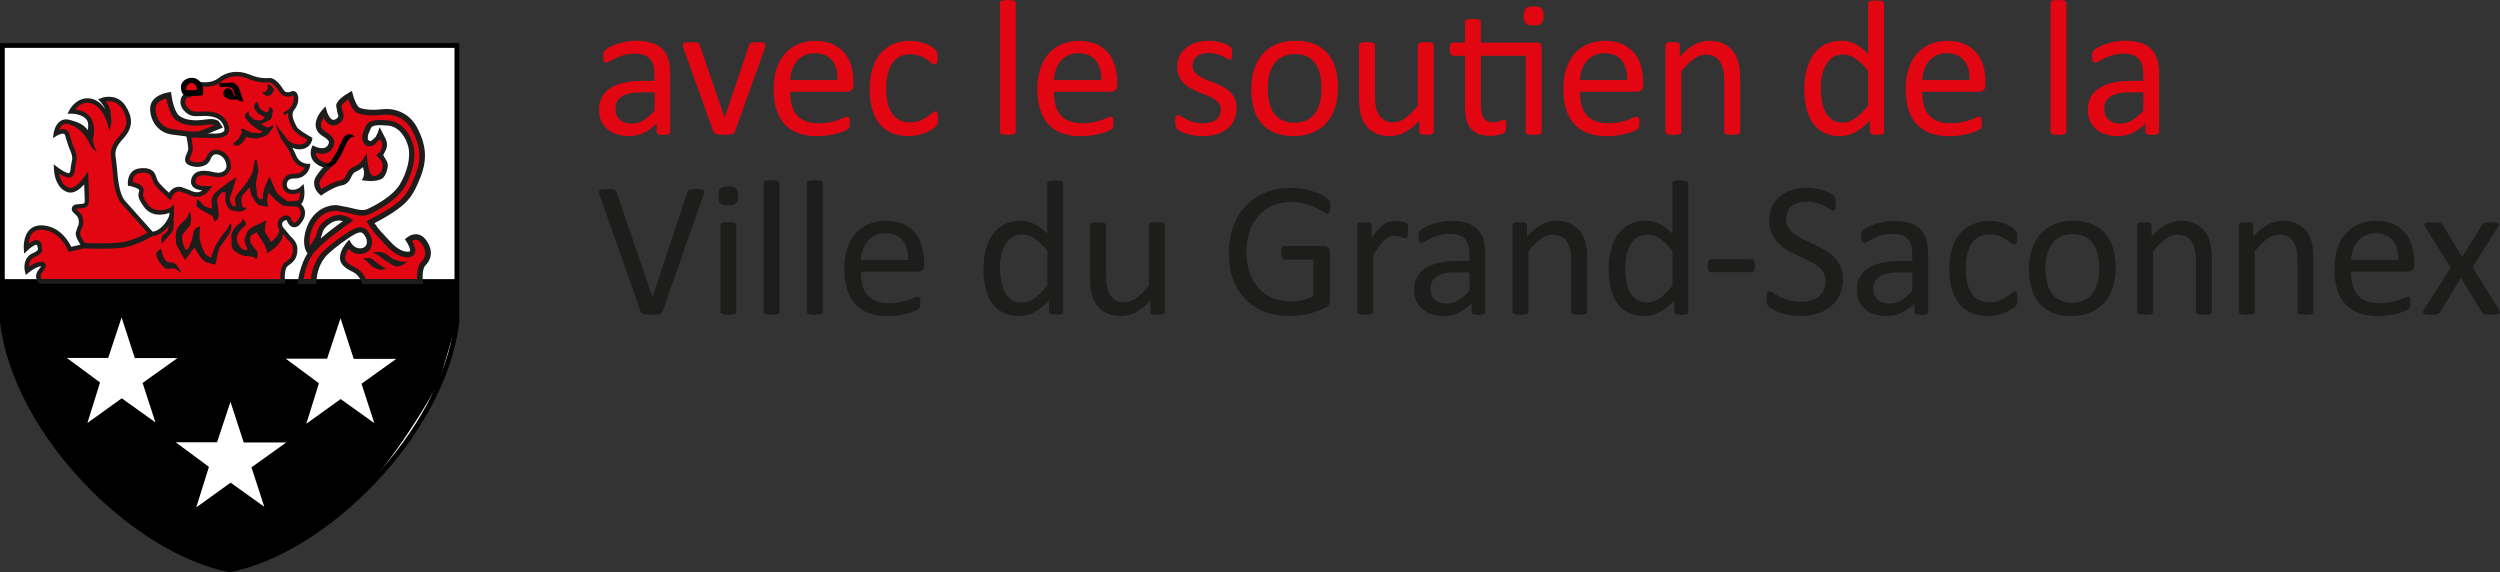
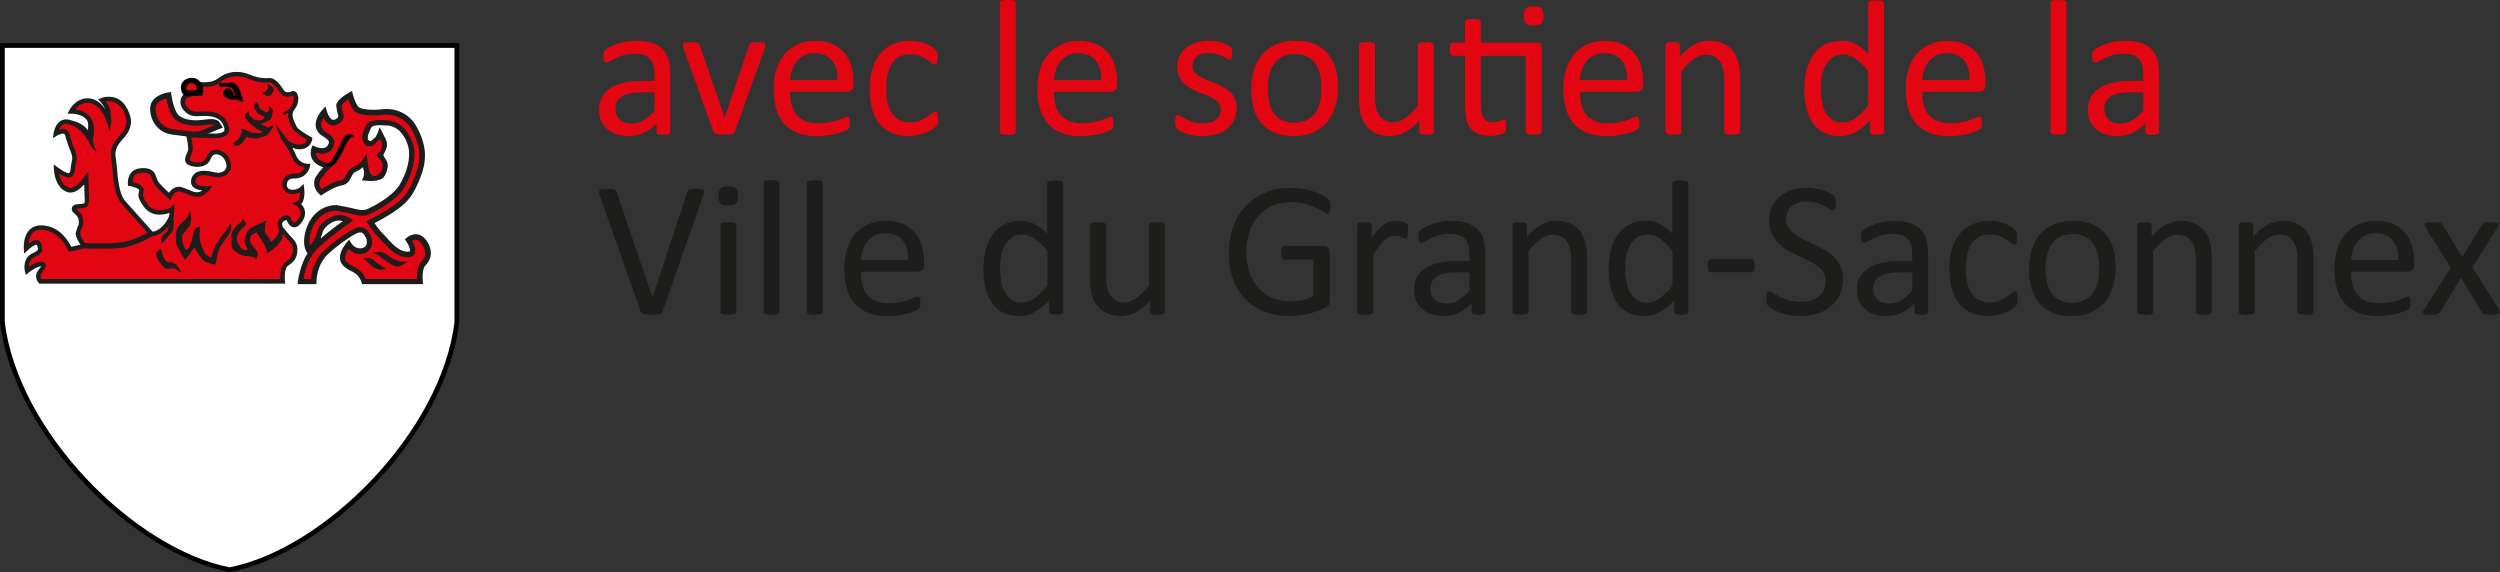
<svg xmlns="http://www.w3.org/2000/svg" id="Calque_2" data-name="Calque 2" viewBox="0 0 526.12 120.42">
  <rect x="0" y="0" width="526.12" height="120.42" fill="#333333" stroke="none" />
  <defs>
    <style>
      .cls-1, .cls-2 {
        fill: #fff;
      }

      .cls-3 {
        fill: #e20613;
      }

      .cls-4 {
        fill: #1d1d1b;
      }

      .cls-2 {
        stroke: #000;
      }

      .cls-5 {
        fill-rule: evenodd;
      }
    </style>
  </defs>
  <g id="Calque_1-2" data-name="Calque 1">
    <g>
      <path class="cls-4" d="M139.45,65.52c-.06,.15-.13,.27-.22,.37s-.23,.17-.4,.22c-.17,.05-.38,.09-.65,.11-.26,.02-.59,.03-.98,.03-.3,0-.56,0-.78-.01-.22,0-.42-.02-.58-.05-.16-.03-.3-.06-.42-.09-.11-.03-.21-.08-.29-.13-.08-.05-.14-.12-.19-.19-.05-.07-.09-.17-.13-.27l-8.57-24.36c-.11-.3-.17-.54-.17-.72,0-.18,.05-.32,.17-.42,.12-.09,.32-.16,.59-.18,.27-.03,.64-.04,1.09-.04,.38,0,.68,0,.9,.03s.4,.06,.52,.11c.12,.05,.21,.13,.27,.21,.06,.09,.12,.2,.17,.33l7.52,22.07h.02l7.32-22.03c.04-.15,.09-.27,.14-.37,.05-.09,.15-.17,.28-.22s.32-.09,.57-.11,.57-.03,.97-.03,.75,.02,.99,.05c.24,.03,.41,.1,.5,.19,.09,.09,.12,.23,.1,.42-.02,.18-.08,.42-.19,.72l-8.55,24.36Z" />
      <path class="cls-4" d="M155.33,41.22c0,.78-.15,1.32-.45,1.6-.3,.28-.84,.42-1.64,.42s-1.32-.14-1.61-.42c-.29-.28-.44-.8-.44-1.57s.15-1.32,.45-1.6c.3-.28,.84-.42,1.64-.42s1.32,.14,1.61,.42c.29,.28,.43,.8,.43,1.57Zm-.38,24.4c0,.11-.03,.2-.08,.27-.05,.07-.14,.14-.26,.19-.12,.05-.29,.09-.51,.12-.22,.03-.49,.04-.83,.04s-.6-.01-.81-.04c-.22-.03-.39-.07-.52-.12-.13-.05-.22-.12-.26-.19-.05-.07-.07-.17-.07-.27v-18.24c0-.09,.02-.18,.07-.26,.05-.08,.14-.15,.26-.2,.13-.05,.3-.09,.52-.12,.22-.03,.49-.04,.81-.04s.61,.01,.83,.04c.22,.03,.39,.07,.51,.12,.12,.05,.21,.12,.26,.2,.05,.08,.08,.17,.08,.26v18.24Z" />
      <path class="cls-4" d="M164.05,65.62c0,.11-.03,.2-.08,.27-.05,.07-.14,.14-.26,.19-.12,.05-.29,.09-.51,.12-.22,.03-.49,.04-.83,.04s-.6-.01-.81-.04c-.22-.03-.39-.07-.52-.12-.13-.05-.21-.12-.26-.19-.05-.07-.07-.17-.07-.27v-27.07c0-.11,.02-.2,.07-.28,.05-.08,.14-.15,.26-.2,.13-.05,.3-.09,.52-.12,.22-.03,.49-.04,.81-.04s.61,.01,.83,.04c.21,.03,.39,.07,.51,.12,.12,.05,.21,.12,.26,.2,.05,.08,.08,.18,.08,.28v27.07Z" />
      <path class="cls-4" d="M173.16,65.62c0,.11-.03,.2-.08,.27-.05,.07-.14,.14-.26,.19-.12,.05-.29,.09-.51,.12-.22,.03-.49,.04-.83,.04s-.59-.01-.81-.04c-.22-.03-.39-.07-.52-.12-.13-.05-.22-.12-.26-.19-.05-.07-.07-.17-.07-.27v-27.07c0-.11,.02-.2,.07-.28,.05-.08,.13-.15,.26-.2,.13-.05,.3-.09,.52-.12,.22-.03,.49-.04,.81-.04s.61,.01,.83,.04c.22,.03,.38,.07,.51,.12,.12,.05,.21,.12,.26,.2,.06,.08,.08,.18,.08,.28v27.07Z" />
      <path class="cls-4" d="M194.49,55.71c0,.53-.13,.9-.4,1.12-.27,.22-.57,.34-.91,.34h-12.01c0,1.01,.1,1.92,.3,2.74,.2,.81,.54,1.51,1.02,2.09,.47,.58,1.09,1.03,1.85,1.34,.76,.31,1.69,.47,2.79,.47,.87,0,1.64-.07,2.32-.21,.68-.14,1.27-.3,1.76-.48,.5-.18,.9-.33,1.22-.48,.32-.14,.56-.21,.72-.21,.09,0,.18,.02,.25,.07,.07,.05,.13,.12,.17,.21,.04,.09,.07,.23,.09,.4,.02,.17,.03,.38,.03,.62,0,.18,0,.33-.02,.46-.01,.13-.03,.24-.05,.34-.02,.1-.05,.19-.1,.27-.05,.08-.11,.16-.18,.23-.07,.07-.29,.19-.66,.36-.37,.17-.84,.33-1.42,.5-.58,.16-1.25,.31-2.02,.44-.76,.13-1.58,.19-2.44,.19-1.5,0-2.81-.21-3.94-.63-1.13-.42-2.08-1.04-2.85-1.86-.77-.83-1.35-1.86-1.74-3.1-.39-1.24-.59-2.69-.59-4.34s.2-2.98,.61-4.23c.4-1.25,.99-2.31,1.75-3.18,.76-.87,1.69-1.54,2.77-2.01,1.08-.47,2.29-.7,3.63-.7,1.43,0,2.65,.23,3.66,.69,1.01,.46,1.83,1.08,2.48,1.85,.65,.78,1.12,1.69,1.43,2.74,.3,1.05,.46,2.16,.46,3.35v.61Zm-3.36-.99c.04-1.75-.35-3.13-1.17-4.13-.82-1-2.04-1.5-3.66-1.5-.83,0-1.56,.16-2.18,.47-.62,.31-1.15,.72-1.57,1.24-.42,.51-.75,1.11-.98,1.79-.23,.68-.36,1.39-.39,2.14h9.95Z" />
      <path class="cls-4" d="M223.75,65.62c0,.11-.02,.2-.07,.28-.05,.08-.13,.14-.24,.19-.11,.05-.27,.08-.46,.11-.19,.03-.42,.04-.69,.04s-.52-.01-.71-.04c-.19-.03-.34-.06-.47-.11-.12-.05-.21-.11-.26-.19-.06-.08-.08-.18-.08-.28v-2.41c-.96,1.04-1.96,1.85-2.99,2.43-1.03,.58-2.16,.87-3.39,.87-1.34,0-2.48-.26-3.43-.78-.95-.52-1.71-1.22-2.3-2.11-.59-.88-1.02-1.93-1.29-3.12-.27-1.2-.4-2.46-.4-3.78,0-1.57,.17-2.98,.51-4.25,.34-1.26,.84-2.34,1.5-3.23,.66-.89,1.48-1.58,2.46-2.06,.98-.48,2.11-.72,3.39-.72,1.07,0,2.04,.23,2.93,.7,.88,.47,1.76,1.15,2.62,2.06v-10.6c0-.09,.02-.19,.07-.27,.05-.09,.14-.15,.27-.2,.14-.05,.31-.09,.52-.12,.21-.04,.47-.05,.8-.05s.62,.02,.83,.05c.22,.03,.39,.07,.51,.12,.12,.05,.21,.12,.27,.2,.06,.09,.09,.18,.09,.27v26.99Zm-3.36-12.83c-.91-1.12-1.78-1.98-2.62-2.56-.84-.59-1.72-.88-2.64-.88-.85,0-1.57,.2-2.17,.61-.59,.4-1.08,.94-1.45,1.6-.37,.66-.64,1.41-.81,2.25-.17,.84-.25,1.69-.25,2.55,0,.92,.07,1.82,.21,2.7,.14,.88,.39,1.66,.74,2.34,.35,.68,.82,1.23,1.4,1.64,.58,.41,1.31,.62,2.19,.62,.45,0,.87-.06,1.29-.18,.41-.12,.83-.32,1.27-.61,.43-.28,.88-.65,1.36-1.11,.47-.45,.97-1.01,1.5-1.67v-7.3Z" />
      <path class="cls-4" d="M245.14,65.62c0,.11-.02,.2-.07,.27-.05,.07-.13,.14-.25,.19-.12,.05-.28,.09-.48,.12-.19,.03-.43,.04-.72,.04-.31,0-.57-.01-.76-.04-.2-.03-.35-.07-.47-.12-.11-.05-.19-.12-.23-.19-.04-.07-.06-.17-.06-.27v-2.41c-1.04,1.15-2.07,1.98-3.08,2.51-1.01,.53-2.04,.79-3.08,.79-1.21,0-2.24-.2-3.07-.61-.83-.41-1.5-.96-2.02-1.65-.51-.7-.88-1.51-1.11-2.43-.22-.93-.33-2.05-.33-3.37v-11.06c0-.11,.02-.2,.07-.27,.05-.07,.14-.14,.27-.2,.14-.06,.31-.1,.53-.12,.21-.02,.49-.03,.81-.03s.59,.01,.81,.03c.21,.02,.39,.06,.52,.12,.13,.06,.22,.13,.27,.2s.08,.17,.08,.27v10.62c0,1.07,.08,1.92,.23,2.56,.15,.64,.39,1.19,.71,1.64,.32,.45,.72,.8,1.21,1.05,.49,.25,1.05,.37,1.7,.37,.84,0,1.67-.3,2.5-.89,.83-.59,1.71-1.46,2.64-2.61v-12.75c0-.11,.02-.2,.07-.27,.05-.07,.14-.14,.27-.2,.14-.06,.31-.1,.52-.12,.21-.02,.48-.03,.82-.03s.6,.01,.81,.03c.22,.02,.39,.06,.51,.12,.12,.06,.21,.13,.27,.2,.06,.07,.09,.17,.09,.27v18.24Z" />
      <path class="cls-4" d="M279.96,43.47c0,.26-.01,.48-.04,.68-.03,.2-.07,.36-.12,.49-.05,.13-.12,.22-.2,.27s-.17,.08-.26,.08c-.16,0-.43-.13-.81-.39-.38-.26-.88-.54-1.52-.85-.64-.31-1.4-.59-2.28-.85-.88-.26-1.93-.38-3.15-.38-1.44,0-2.74,.26-3.89,.79-1.15,.53-2.12,1.26-2.92,2.19-.8,.93-1.41,2.04-1.83,3.32-.42,1.28-.64,2.67-.64,4.17,0,1.67,.23,3.16,.7,4.46,.47,1.3,1.11,2.39,1.93,3.28,.83,.89,1.81,1.57,2.95,2.03,1.14,.46,2.39,.69,3.76,.69,.81,0,1.63-.1,2.46-.29,.83-.19,1.6-.49,2.32-.88v-7.64h-6.08c-.23,0-.4-.12-.52-.35-.12-.23-.17-.59-.17-1.07,0-.26,.01-.48,.04-.66,.03-.18,.07-.33,.13-.45,.06-.11,.13-.2,.21-.25,.08-.05,.18-.08,.3-.08h8.33c.15,0,.3,.03,.44,.08,.15,.05,.28,.14,.4,.24,.12,.11,.22,.26,.28,.45,.07,.19,.1,.41,.1,.65v9.99c0,.35-.06,.65-.18,.91-.12,.26-.38,.48-.77,.68-.39,.2-.9,.41-1.52,.64-.62,.23-1.26,.42-1.93,.59-.66,.16-1.33,.28-2.01,.37-.68,.08-1.34,.12-2,.12-2.03,0-3.84-.32-5.43-.94-1.59-.63-2.94-1.52-4.04-2.69-1.1-1.16-1.94-2.55-2.52-4.17-.58-1.62-.87-3.43-.87-5.43s.32-3.97,.94-5.65c.63-1.69,1.51-3.13,2.66-4.32,1.14-1.19,2.51-2.11,4.11-2.77,1.6-.65,3.37-.98,5.32-.98,1,0,1.94,.09,2.82,.26,.88,.17,1.66,.38,2.34,.62,.68,.24,1.26,.49,1.72,.77,.47,.28,.79,.5,.96,.68,.17,.18,.3,.38,.36,.61,.07,.23,.1,.56,.1,.99Z" />
      <path class="cls-4" d="M296.3,48.58c0,.3,0,.55-.02,.75-.01,.2-.04,.36-.08,.48-.04,.12-.09,.2-.15,.26-.06,.06-.14,.09-.25,.09s-.24-.03-.4-.09c-.16-.06-.33-.12-.53-.18-.2-.06-.42-.12-.66-.17-.24-.05-.51-.08-.79-.08-.34,0-.67,.07-.99,.2-.32,.14-.67,.36-1.02,.67-.36,.31-.73,.72-1.12,1.24s-.83,1.14-1.3,1.88v12c0,.11-.03,.2-.08,.27-.05,.07-.14,.14-.26,.19-.12,.05-.29,.09-.51,.12-.22,.03-.49,.04-.83,.04s-.6-.01-.81-.04c-.22-.03-.39-.07-.52-.12-.13-.05-.22-.12-.26-.19-.05-.07-.07-.17-.07-.27v-18.24c0-.11,.02-.2,.06-.27,.04-.07,.12-.14,.24-.2,.12-.06,.28-.1,.47-.12,.19-.02,.44-.03,.75-.03s.54,.01,.74,.03c.2,.02,.35,.06,.46,.12,.11,.06,.19,.13,.23,.2,.05,.07,.07,.17,.07,.27v2.65c.5-.73,.97-1.32,1.41-1.78,.44-.46,.85-.82,1.25-1.08,.39-.26,.78-.45,1.16-.55,.39-.1,.77-.15,1.17-.15,.17,0,.37,.01,.6,.03,.22,.02,.46,.06,.7,.11s.46,.11,.66,.18c.2,.07,.33,.14,.42,.2,.08,.07,.14,.13,.16,.19,.03,.06,.05,.14,.07,.23,.02,.09,.03,.23,.04,.42,0,.18,0,.43,0,.74Z" />
      <path class="cls-4" d="M312.58,65.64c0,.16-.05,.28-.16,.36-.11,.08-.26,.14-.45,.18-.19,.04-.47,.06-.83,.06s-.63-.02-.84-.06c-.21-.04-.36-.1-.46-.18-.09-.08-.14-.2-.14-.36v-1.82c-.8,.85-1.68,1.51-2.67,1.99-.98,.47-2.02,.71-3.11,.71-.96,0-1.83-.13-2.6-.38-.78-.25-1.44-.61-1.99-1.08-.55-.47-.97-1.05-1.28-1.74-.3-.69-.46-1.47-.46-2.35,0-1.03,.21-1.92,.63-2.68,.42-.75,1.02-1.38,1.8-1.88,.78-.5,1.74-.87,2.88-1.12,1.14-.25,2.41-.37,3.83-.37h2.51v-1.42c0-.7-.07-1.32-.22-1.86-.15-.54-.39-.99-.72-1.35-.33-.36-.76-.63-1.29-.81-.53-.18-1.18-.27-1.95-.27-.82,0-1.56,.1-2.22,.29-.66,.2-1.23,.41-1.72,.65-.49,.24-.9,.45-1.24,.65-.33,.2-.58,.29-.74,.29-.11,0-.2-.03-.28-.08-.08-.05-.15-.14-.21-.24-.06-.11-.11-.25-.13-.42-.03-.17-.04-.35-.04-.56,0-.34,.02-.6,.07-.8,.05-.2,.16-.38,.34-.56,.18-.17,.5-.38,.94-.62,.45-.24,.96-.45,1.54-.65,.58-.19,1.22-.36,1.91-.49,.69-.13,1.38-.19,2.09-.19,1.31,0,2.42,.15,3.34,.45,.92,.3,1.66,.73,2.23,1.31,.57,.57,.98,1.29,1.24,2.14,.26,.85,.39,1.85,.39,2.98v12.3Zm-3.32-8.33h-2.86c-.92,0-1.72,.08-2.39,.23-.68,.15-1.24,.38-1.68,.69-.44,.3-.77,.67-.98,1.09-.21,.43-.31,.92-.31,1.47,0,.95,.3,1.7,.9,2.26,.6,.56,1.44,.84,2.52,.84,.88,0,1.69-.22,2.44-.67,.75-.45,1.54-1.13,2.36-2.05v-3.87Z" />
      <path class="cls-4" d="M334.01,65.62c0,.11-.03,.2-.08,.27-.05,.07-.14,.14-.26,.19s-.29,.09-.51,.12c-.22,.03-.49,.04-.81,.04s-.62-.01-.83-.04c-.22-.03-.39-.07-.51-.12-.12-.05-.21-.12-.26-.19-.06-.07-.08-.17-.08-.27v-10.68c0-1.04-.08-1.88-.24-2.51-.16-.64-.4-1.18-.71-1.64-.31-.46-.71-.81-1.21-1.05-.49-.24-1.06-.37-1.71-.37-.84,0-1.67,.3-2.51,.89-.84,.59-1.72,1.47-2.63,2.61v12.75c0,.11-.03,.2-.08,.27-.05,.07-.14,.14-.26,.19-.12,.05-.29,.09-.51,.12-.22,.03-.49,.04-.83,.04s-.6-.01-.81-.04c-.22-.03-.39-.07-.52-.12s-.22-.12-.26-.19c-.05-.07-.07-.17-.07-.27v-18.24c0-.11,.02-.2,.06-.27,.04-.07,.12-.14,.24-.2,.12-.06,.28-.1,.47-.12,.19-.02,.44-.03,.75-.03s.54,.01,.74,.03c.2,.02,.35,.06,.46,.12,.11,.06,.19,.13,.23,.2,.05,.07,.07,.17,.07,.27v2.41c1.03-1.15,2.05-1.99,3.07-2.52,1.02-.53,2.05-.8,3.09-.8,1.22,0,2.24,.21,3.07,.62s1.5,.96,2.02,1.65c.51,.69,.88,1.5,1.1,2.42,.22,.93,.34,2.04,.34,3.33v11.13Z" />
      <path class="cls-4" d="M355.32,65.62c0,.11-.02,.2-.07,.28-.05,.08-.13,.14-.24,.19-.11,.05-.27,.08-.46,.11-.19,.03-.42,.04-.69,.04s-.52-.01-.71-.04c-.19-.03-.35-.06-.47-.11-.12-.05-.21-.11-.26-.19-.06-.08-.08-.18-.08-.28v-2.41c-.96,1.04-1.96,1.85-2.99,2.43-1.03,.58-2.16,.87-3.39,.87-1.34,0-2.48-.26-3.43-.78-.95-.52-1.71-1.22-2.3-2.11-.59-.88-1.02-1.93-1.29-3.12-.27-1.2-.4-2.46-.4-3.78,0-1.57,.17-2.98,.51-4.25,.34-1.26,.84-2.34,1.5-3.23,.66-.89,1.48-1.58,2.46-2.06,.98-.48,2.11-.72,3.39-.72,1.07,0,2.04,.23,2.93,.7,.88,.47,1.76,1.15,2.62,2.06v-10.6c0-.09,.02-.19,.07-.27,.05-.09,.14-.15,.27-.2,.14-.05,.31-.09,.52-.12,.21-.04,.47-.05,.8-.05s.62,.02,.83,.05c.22,.03,.39,.07,.51,.12,.12,.05,.21,.12,.27,.2,.06,.09,.09,.18,.09,.27v26.99Zm-3.36-12.83c-.91-1.12-1.78-1.98-2.62-2.56-.84-.59-1.72-.88-2.64-.88-.85,0-1.57,.2-2.17,.61-.59,.4-1.08,.94-1.45,1.6-.37,.66-.64,1.41-.81,2.25-.17,.84-.25,1.69-.25,2.55,0,.92,.07,1.82,.21,2.7,.14,.88,.39,1.66,.74,2.34,.35,.68,.82,1.23,1.4,1.64s1.31,.62,2.19,.62c.45,0,.87-.06,1.29-.18,.41-.12,.83-.32,1.27-.61,.43-.28,.88-.65,1.36-1.11,.47-.45,.97-1.01,1.5-1.67v-7.3Z" />
      <path class="cls-4" d="M369.29,55.89c0,.53-.06,.89-.18,1.09-.12,.2-.3,.3-.53,.3h-8.47c-.24,0-.42-.1-.55-.31-.12-.21-.18-.57-.18-1.08s.06-.87,.18-1.07c.12-.2,.3-.3,.55-.3h8.47c.11,0,.2,.02,.29,.06,.09,.04,.16,.12,.22,.23,.06,.11,.11,.26,.14,.44,.03,.17,.05,.39,.05,.65Z" />
      <path class="cls-4" d="M387.84,58.77c0,1.23-.23,2.32-.68,3.28-.45,.96-1.08,1.77-1.88,2.44-.8,.67-1.75,1.17-2.84,1.51-1.09,.34-2.26,.51-3.51,.51-.88,0-1.69-.08-2.44-.22-.75-.15-1.42-.33-2.01-.55-.59-.21-1.08-.44-1.48-.67-.4-.23-.68-.43-.83-.59-.16-.16-.27-.37-.34-.62-.07-.25-.11-.58-.11-1,0-.3,.01-.54,.04-.74,.03-.19,.07-.35,.12-.48,.05-.12,.12-.21,.2-.25,.08-.05,.18-.07,.28-.07,.19,0,.46,.11,.8,.34,.34,.23,.79,.48,1.33,.75,.54,.27,1.19,.52,1.95,.76,.76,.24,1.65,.35,2.64,.35,.76,0,1.45-.1,2.08-.3,.63-.2,1.17-.49,1.62-.86,.45-.37,.8-.83,1.04-1.37,.24-.54,.36-1.16,.36-1.85,0-.74-.17-1.38-.51-1.9-.34-.53-.78-.99-1.34-1.39-.55-.4-1.19-.76-1.89-1.09-.71-.33-1.44-.67-2.18-1.01-.74-.34-1.47-.73-2.17-1.14-.7-.42-1.33-.91-1.88-1.48-.55-.57-1-1.23-1.35-2-.35-.76-.52-1.68-.52-2.74s.2-2.07,.6-2.93c.4-.86,.95-1.58,1.66-2.16,.71-.58,1.55-1.02,2.53-1.33,.98-.3,2.04-.45,3.17-.45,.58,0,1.16,.05,1.75,.15,.59,.1,1.14,.24,1.66,.4,.52,.17,.98,.36,1.39,.57,.41,.21,.67,.38,.8,.51,.13,.13,.21,.23,.25,.3,.04,.07,.07,.17,.1,.28,.03,.11,.05,.25,.06,.42,.01,.16,.02,.37,.02,.63,0,.24-.01,.46-.03,.65-.02,.19-.05,.35-.09,.48-.04,.13-.1,.22-.17,.28-.07,.06-.16,.09-.25,.09-.15,0-.38-.09-.7-.28-.32-.19-.71-.4-1.17-.64-.46-.24-1-.45-1.63-.65-.63-.2-1.34-.29-2.12-.29-.73,0-1.37,.1-1.9,.29-.54,.19-.99,.45-1.34,.78-.35,.32-.62,.71-.79,1.16-.18,.45-.26,.92-.26,1.42,0,.73,.17,1.36,.51,1.88,.34,.53,.79,.99,1.35,1.4,.56,.4,1.2,.78,1.92,1.11,.72,.34,1.44,.68,2.19,1.02,.74,.34,1.47,.72,2.19,1.13,.72,.41,1.35,.9,1.92,1.46,.56,.56,1.01,1.22,1.36,1.99,.34,.76,.52,1.67,.52,2.71Z" />
      <path class="cls-4" d="M405.77,65.64c0,.16-.05,.28-.16,.36-.11,.08-.26,.14-.45,.18-.19,.04-.47,.06-.83,.06s-.63-.02-.84-.06c-.21-.04-.36-.1-.46-.18-.09-.08-.14-.2-.14-.36v-1.82c-.8,.85-1.68,1.51-2.67,1.99-.98,.47-2.02,.71-3.11,.71-.96,0-1.83-.13-2.6-.38-.78-.25-1.44-.61-1.99-1.08-.55-.47-.97-1.05-1.28-1.74-.3-.69-.46-1.47-.46-2.35,0-1.03,.21-1.92,.63-2.68,.42-.75,1.02-1.38,1.8-1.88,.78-.5,1.74-.87,2.88-1.12,1.13-.25,2.41-.37,3.83-.37h2.51v-1.42c0-.7-.07-1.32-.22-1.86-.15-.54-.39-.99-.72-1.35-.33-.36-.76-.63-1.29-.81-.53-.18-1.18-.27-1.95-.27-.82,0-1.56,.1-2.22,.29-.66,.2-1.23,.41-1.72,.65-.49,.24-.91,.45-1.24,.65-.33,.2-.58,.29-.74,.29-.11,0-.2-.03-.28-.08-.08-.05-.15-.14-.21-.24-.06-.11-.11-.25-.13-.42-.03-.17-.04-.35-.04-.56,0-.34,.02-.6,.07-.8,.05-.2,.16-.38,.35-.56,.18-.17,.5-.38,.94-.62,.45-.24,.96-.45,1.54-.65,.58-.19,1.22-.36,1.91-.49,.69-.13,1.38-.19,2.09-.19,1.31,0,2.42,.15,3.34,.45,.92,.3,1.66,.73,2.23,1.31,.57,.57,.98,1.29,1.24,2.14,.26,.85,.39,1.85,.39,2.98v12.3Zm-3.32-8.33h-2.86c-.92,0-1.72,.08-2.39,.23-.67,.15-1.24,.38-1.68,.69-.45,.3-.77,.67-.98,1.09-.21,.43-.31,.92-.31,1.47,0,.95,.3,1.7,.9,2.26,.6,.56,1.44,.84,2.52,.84,.88,0,1.69-.22,2.44-.67,.75-.45,1.54-1.13,2.36-2.05v-3.87Z" />
      <path class="cls-4" d="M424.6,62.84c0,.23,0,.43-.02,.6-.01,.17-.04,.31-.07,.43-.03,.12-.07,.22-.12,.3-.05,.09-.15,.22-.32,.38-.17,.17-.46,.38-.86,.63-.4,.25-.86,.47-1.37,.67-.51,.2-1.06,.36-1.65,.48-.59,.12-1.21,.18-1.84,.18-1.31,0-2.47-.22-3.48-.65-1.01-.43-1.86-1.06-2.54-1.9-.68-.83-1.2-1.85-1.56-3.06-.36-1.21-.54-2.6-.54-4.18,0-1.8,.22-3.34,.66-4.63,.44-1.29,1.04-2.35,1.8-3.17,.76-.82,1.66-1.43,2.69-1.83,1.03-.4,2.15-.6,3.35-.6,.58,0,1.15,.05,1.69,.16,.55,.11,1.05,.25,1.51,.42,.46,.18,.87,.38,1.23,.61,.36,.23,.62,.42,.78,.59,.16,.16,.27,.29,.33,.38,.06,.09,.11,.21,.15,.34,.04,.13,.07,.27,.08,.44,.01,.16,.02,.36,.02,.61,0,.53-.06,.9-.18,1.11-.12,.21-.27,.31-.45,.31-.2,0-.44-.11-.7-.33-.26-.22-.6-.47-1-.74-.41-.27-.9-.52-1.47-.74-.57-.22-1.25-.33-2.04-.33-1.61,0-2.84,.62-3.7,1.85-.86,1.24-1.29,3.03-1.29,5.38,0,1.18,.11,2.21,.33,3.09,.22,.88,.55,1.62,.98,2.22,.43,.59,.96,1.04,1.59,1.33,.63,.29,1.35,.44,2.16,.44s1.45-.12,2.03-.37c.58-.24,1.08-.51,1.51-.8,.42-.29,.78-.55,1.07-.79,.29-.24,.52-.35,.68-.35,.09,0,.18,.03,.24,.08,.07,.05,.13,.15,.17,.27,.05,.13,.08,.29,.1,.49,.02,.2,.03,.43,.03,.7Z" />
      <path class="cls-4" d="M445.24,56.3c0,1.49-.2,2.85-.59,4.1-.39,1.25-.98,2.33-1.75,3.23-.78,.9-1.75,1.61-2.92,2.12-1.17,.51-2.52,.76-4.06,.76s-2.81-.22-3.92-.67c-1.11-.45-2.04-1.09-2.79-1.95-.74-.85-1.3-1.88-1.66-3.1-.36-1.21-.55-2.59-.55-4.13s.19-2.85,.58-4.1c.38-1.25,.96-2.33,1.74-3.23,.78-.91,1.75-1.61,2.91-2.11,1.16-.5,2.52-.75,4.07-.75s2.81,.22,3.92,.67c1.11,.45,2.04,1.09,2.79,1.95,.74,.85,1.3,1.88,1.67,3.1,.37,1.21,.56,2.59,.56,4.11Zm-3.46,.22c0-.99-.09-1.92-.28-2.8-.18-.88-.49-1.65-.91-2.31-.42-.66-.99-1.19-1.72-1.57-.72-.39-1.62-.58-2.7-.58-1,0-1.85,.18-2.57,.53-.72,.35-1.31,.85-1.77,1.49-.46,.64-.81,1.4-1.03,2.28-.23,.88-.34,1.84-.34,2.88s.09,1.94,.28,2.82c.18,.88,.49,1.65,.92,2.3,.43,.65,1.01,1.18,1.73,1.56,.72,.39,1.62,.58,2.7,.58,.98,0,1.83-.18,2.56-.53,.72-.35,1.31-.84,1.78-1.48,.46-.63,.8-1.39,1.02-2.27,.22-.88,.33-1.84,.33-2.9Z" />
      <path class="cls-4" d="M465.46,65.62c0,.11-.03,.2-.08,.27-.05,.07-.14,.14-.26,.19-.12,.05-.29,.09-.51,.12-.22,.03-.49,.04-.81,.04s-.62-.01-.83-.04c-.22-.03-.39-.07-.51-.12-.12-.05-.21-.12-.26-.19-.06-.07-.08-.17-.08-.27v-10.68c0-1.04-.08-1.88-.24-2.51-.16-.64-.4-1.18-.71-1.64-.31-.46-.71-.81-1.21-1.05-.49-.24-1.06-.37-1.71-.37-.84,0-1.67,.3-2.51,.89-.84,.59-1.72,1.47-2.63,2.61v12.75c0,.11-.03,.2-.08,.27-.05,.07-.14,.14-.26,.19-.12,.05-.29,.09-.51,.12-.22,.03-.49,.04-.83,.04s-.6-.01-.81-.04c-.22-.03-.39-.07-.52-.12-.13-.05-.22-.12-.26-.19-.05-.07-.07-.17-.07-.27v-18.24c0-.11,.02-.2,.06-.27,.04-.07,.12-.14,.24-.2,.12-.06,.28-.1,.47-.12,.19-.02,.44-.03,.75-.03s.54,.01,.74,.03c.2,.02,.35,.06,.46,.12,.11,.06,.19,.13,.23,.2,.05,.07,.07,.17,.07,.27v2.41c1.03-1.15,2.05-1.99,3.07-2.52,1.02-.53,2.05-.8,3.09-.8,1.22,0,2.24,.21,3.07,.62s1.5,.96,2.02,1.65c.51,.69,.88,1.5,1.1,2.42,.22,.93,.34,2.04,.34,3.33v11.13Z" />
      <path class="cls-4" d="M486.85,65.62c0,.11-.03,.2-.08,.27-.05,.07-.14,.14-.26,.19-.12,.05-.29,.09-.51,.12-.22,.03-.49,.04-.81,.04s-.62-.01-.83-.04c-.22-.03-.39-.07-.51-.12-.12-.05-.21-.12-.26-.19-.06-.07-.08-.17-.08-.27v-10.68c0-1.04-.08-1.88-.24-2.51-.16-.64-.4-1.18-.71-1.64-.31-.46-.71-.81-1.21-1.05-.49-.24-1.06-.37-1.71-.37-.84,0-1.67,.3-2.51,.89-.84,.59-1.72,1.47-2.63,2.61v12.75c0,.11-.03,.2-.08,.27-.05,.07-.14,.14-.26,.19-.12,.05-.29,.09-.51,.12-.22,.03-.49,.04-.83,.04s-.6-.01-.81-.04c-.22-.03-.39-.07-.52-.12s-.22-.12-.26-.19c-.05-.07-.07-.17-.07-.27v-18.24c0-.11,.02-.2,.06-.27,.04-.07,.12-.14,.24-.2,.12-.06,.28-.1,.47-.12,.19-.02,.44-.03,.75-.03s.54,.01,.74,.03c.2,.02,.35,.06,.46,.12,.11,.06,.19,.13,.23,.2,.05,.07,.07,.17,.07,.27v2.41c1.03-1.15,2.05-1.99,3.07-2.52,1.02-.53,2.05-.8,3.09-.8,1.22,0,2.24,.21,3.07,.62s1.5,.96,2.02,1.65c.51,.69,.88,1.5,1.1,2.42,.22,.93,.34,2.04,.34,3.33v11.13Z" />
      <path class="cls-4" d="M508.09,55.71c0,.53-.13,.9-.4,1.12-.27,.22-.57,.34-.91,.34h-12.01c0,1.01,.1,1.92,.3,2.74,.2,.81,.54,1.51,1.02,2.09,.47,.58,1.09,1.03,1.85,1.34,.76,.31,1.69,.47,2.79,.47,.87,0,1.64-.07,2.32-.21,.68-.14,1.27-.3,1.76-.48,.5-.18,.9-.33,1.22-.48,.32-.14,.56-.21,.72-.21,.09,0,.18,.02,.25,.07,.07,.05,.13,.12,.17,.21,.04,.09,.07,.23,.09,.4,.02,.17,.03,.38,.03,.62,0,.18,0,.33-.02,.46-.01,.13-.03,.24-.05,.34-.02,.1-.05,.19-.1,.27-.05,.08-.11,.16-.18,.23s-.29,.19-.66,.36c-.37,.17-.84,.33-1.42,.5-.58,.16-1.25,.31-2.02,.44-.76,.13-1.58,.19-2.44,.19-1.5,0-2.81-.21-3.94-.63-1.13-.42-2.08-1.04-2.85-1.86-.77-.83-1.35-1.86-1.74-3.1-.39-1.24-.59-2.69-.59-4.34s.2-2.98,.61-4.23c.4-1.25,.99-2.31,1.75-3.18,.76-.87,1.69-1.54,2.77-2.01,1.08-.47,2.29-.7,3.63-.7,1.43,0,2.65,.23,3.66,.69,1.01,.46,1.83,1.08,2.48,1.85,.65,.78,1.12,1.69,1.43,2.74,.3,1.05,.46,2.16,.46,3.35v.61Zm-3.36-.99c.04-1.75-.35-3.13-1.17-4.13-.82-1-2.04-1.5-3.66-1.5-.83,0-1.56,.16-2.18,.47-.62,.31-1.15,.72-1.57,1.24-.42,.51-.75,1.11-.98,1.79-.23,.68-.36,1.39-.39,2.14h9.95Z" />
      <path class="cls-4" d="M525.96,65.23c.11,.19,.16,.35,.16,.48s-.06,.23-.19,.31c-.13,.08-.32,.14-.59,.17-.26,.03-.6,.05-1.02,.05s-.73-.01-.96-.03c-.24-.02-.43-.05-.57-.1-.14-.05-.25-.11-.32-.18-.07-.07-.14-.16-.19-.25l-4.38-7.23-4.36,7.23c-.06,.09-.12,.18-.19,.25-.07,.07-.18,.14-.32,.18-.14,.05-.33,.08-.56,.1-.23,.02-.53,.03-.91,.03s-.71-.02-.96-.05c-.25-.03-.43-.09-.55-.17-.12-.08-.17-.19-.16-.31,0-.13,.07-.29,.19-.48l5.68-8.89-5.37-8.57c-.11-.19-.17-.35-.17-.48,0-.13,.05-.24,.18-.32,.13-.09,.32-.14,.59-.17,.27-.03,.61-.04,1.04-.04,.39,0,.71,.01,.94,.03,.24,.02,.42,.05,.56,.09,.13,.04,.24,.09,.3,.16,.07,.07,.13,.15,.18,.24l4.15,6.79,4.22-6.79c.05-.08,.11-.15,.18-.22,.07-.07,.16-.12,.27-.17,.12-.05,.28-.08,.49-.1,.21-.02,.5-.03,.86-.03,.39,0,.71,.01,.96,.04,.25,.03,.44,.08,.56,.15,.12,.07,.17,.18,.16,.32-.01,.13-.08,.3-.2,.51l-5.33,8.47,5.63,9Z" />
    </g>
    <path class="cls-2" d="M48.32,119.91C28,115.92,3.35,91.18,.5,67.83V9.57H96.15v58.26c-2.85,23.36-27.5,48.09-47.82,52.08Z" />
-     <path d="M.26,58.74H95.89v9.81l-3.48,11.87c-14.57,25.79-24.63,30.79-29.38,33.5-7.25,4.13-14.72,6.08-14.72,6.08,0,0-11.55-.86-30.61-19.02-10.23-9.75-13.61-20.56-13.61-20.56L.26,69.2v-10.47Z" />
    <polygon class="cls-1" points="14.06 75.32 22.77 75.32 25.59 66.8 28.37 75.36 37.34 75.36 30.01 80.59 32.71 88.89 25.62 83.82 18.39 89.02 21.05 80.49 14.06 75.32" />
    <polygon class="cls-1" points="36.97 93.07 45.68 93.07 48.5 84.56 51.29 93.11 60.25 93.11 52.92 98.35 55.62 106.65 48.53 101.57 41.3 106.78 43.97 98.25 36.97 93.07" />
    <polygon class="cls-1" points="60.13 75.48 68.84 75.48 71.66 66.97 74.44 75.52 83.4 75.52 76.08 80.76 78.78 89.06 71.69 83.98 64.46 89.18 67.12 80.66 60.13 75.48" />
    <path class="cls-3" d="M8.48,59.21s-.87-.95-.15-1.9c.71-.94,1.35-1.73,.24-1.73s-2.85,1.42-2.85,1.42c0,0-.63-2.46,1.43-3.33,2.06-.87,1.24-1.84,1.11-2.21-.47-1.35-2.77,.87-2.77,.87,0,0-.4-4.75,3.56-4.43,3.95,.31,5.7,4.58,5.7,4.58l3-.71s-1.34-1.58-1.34-2.77,.79-.87,.64-2.61c-.16-1.75-1.74-1.83-1.43-2.61,.32-.79,2.93,.24,2.69-1.59-.24-1.81-.16-4.67-.16-4.67,0,0-1.98,2.93-3.72,2.45-1.74-.47-2.53-2.61-2.61-4.43,0,0,2.45,1.89,3.09,1.19,.63-.72,.32-1.75,.63-2.61,.32-.87,.08-1.9-.63-3.4-.71-1.51-.47-2.69-1.27-3.01-.79-.32-1.9,.39-1.9,.39,0,0,.4-3.09,2.77-2.45,2.37,.63,3.95,2.62,4.5,3.8,0,0,.79-2.46-.24-4.28-1.03-1.81-3.79-1.74-3.79-1.74,0,0,1.42-2.85,4.19-2.22,2.77,.63,3.8,4.43,3.8,4.43,0,0,.45-.73,.21-2.07-.24-1.35-1.72-2.52-1.72-2.52,0,0,2.85-1.11,4.51,1.43,1.66,2.52,1.34,4.43-.39,6.33-1.74,1.9-1.98,3-1.66,4.74,.32,1.74,.24,6.81,1.97,8.94,1.74,2.14,6.02,6.73,6.02,6.73,0,0,1.66,.08,3.24-2.06,1.58-2.14,.79-3,.79-3,0,0-3.32,1.66-5.22-.88-1.9-2.53-.79-2.61-.95-3.41-.16-.79-2.3-1.26-2.3-1.26,0,0-.47-2.61,2.3-2.77,2.77-.16,2.45,1.5,3.01,2.45,.55,.96,2.93,3.01,2.93,3.01,0,0,.71-1.9,2.37-1.51,1.66,.4,2.05,1.11,3.4,1.11s2.21-1.26,2.21-1.26c0,0-3.4,.23-3.01-1.74,.4-1.98,2.77-1.58,4.43-1.18,1.66,.39,3-.56,3-1.75s-.71-2.37-1.66-2.77c-.95-.39-1.98-.47-2.61,1.12-.63,1.57-2.84,1.49-3.95,.94-1.11-.55,0-1.82,.15-2.61,.16-.79-.39-3.24-.39-3.24,0,0,3.24,.23,5.7,.15,2.45-.08,2.76-1.11,1.98-2.69-.79-1.58-2.46-1.98-4.28-1.98s-2.61,.31-3.72-.72c-1.11-1.03-1.02-1.98-.63-2.69,.4-.7,3.08-.55,3.08-.55l.47-2.22s2.45,.32,3.88-.87c1.43-1.19,3.64-1.82,6.17-.79,2.53,1.03,3.64,.79,4.5,.79s1.98,1.5,2.46,2.29c.48,.79,1.43,.87,2.21,.47,.8-.39,1.27,1.67,.08,3.09-1.19,1.42,.08,3.41,.48,4.19,.39,.79,3.16,2.3,3.16,2.3,0,0-.32,1.98-2.69,1.66-2.37-.32-3.01-1.98-3.01-1.98,0,0,1.58,2.06,2.37,4.04,.79,1.98,2.86,1.98,2.86,1.98,0,0-.4,2.22-2.86,2.14-2.45-.07-2.53,2.84-.95,3.25,1.59,.39,2.61-.63,2.61-.63,0,0,.4,2.77-.94,3.24,0,0,2.05,1.19,.63,3.4-1.42,2.22-2.37,.24-2.53-.31-.16-.55-2.53,.16-1.58,1.97,.95,1.82,3,2.61,3,4.43s-.71,2.37-1.82,3.17c-1.1,.79-.79,3.64-.79,3.64H8.48Z" />
    <path class="cls-4" d="M45.84,16.52c-1.25,1.04-3.49,.77-3.51,.76l-.4-.05s-.49,1.54-.63,1.95c-.94,.09-2.59,.34-3.01,1.1-.16,.29-.32,.71-.32,1.21,0,.6,.24,1.32,1.04,2.07,1.02,.95,1.87,.92,3.05,.87l1-.03c2.04,0,3.26,.55,3.85,1.72,.23,.46,.46,1.08,.25,1.44-.14,.23-.57,.52-1.82,.56l-6.26-.17,.12,.59c.2,.91,.49,2.54,.39,3.05l-.25,.64c-.3,.66-.86,1.88,.35,2.48,.76,.38,2.08,.6,3.17,.19,.69-.26,1.19-.73,1.44-1.38,.21-.52,.47-.85,.78-.98,.3-.13,.69-.09,1.21,.13,.76,.32,1.37,1.35,1.37,2.33,0,.36-.18,.7-.5,.95-.49,.39-1.19,.51-1.93,.33-1.32-.32-2.98-.6-4.05,.09-.5,.32-.82,.82-.95,1.47-.03,.14-.04,.27-.04,.39,0,.49,.2,.83,.39,1.04,.49,.56,1.3,.72,2,.8-.3,.2-.66,.39-1.09,.39h0c-.64,0-1.02-.18-1.55-.44l-1.74-.65c-1.27-.3-2.15,.47-2.62,1.2-.79-.71-2.03-1.88-2.37-2.49,0,0-.26-.65-.26-.65-.29-.92-.69-2.18-3.19-2.04-.98,.06-1.72,.4-2.2,1.01-.77,.98-.66,2.29-.65,2.34l.06,.39h.35c1.02,.23,1.96,.65,2,.87l-.06,.33c-.23,.69-.31,1.4,1.09,3.27,1.51,2.01,3.9,1.73,5.31,1.2,0,.05,.02,.03,.02,.1,0,.37-.16,1.02-.89,2.01-1.16,1.58-2.28,1.81-2.67,1.85-.29-.33-5.84-6.54-5.84-6.54-1.22-1.49-1.49-4.73-1.67-6.88l-.2-1.84c-.07-.39-.12-.74-.12-1.08,0-1.01,.4-1.89,1.66-3.26,1.08-1.18,1.62-2.35,1.62-3.57,0-1.05-.4-2.15-1.18-3.34-1.48-2.26-3.97-2.04-5.08-1.61l-.66,.26,.49,.52s.62,.67,.99,1.52c-.66-.94-1.54-1.85-2.84-2.15-2.48-.57-4.17,1.36-4.72,2.46l-.35,.7,.79-.02s2.5-.04,3.37,1.5c.13,.23,.12,.4,.14,.51,.04,.21,.04,.33,.04,.75,0,.27-.04,.47-.07,.71-.82-1.13-1.92-1.67-3.84-2.18-.74-.2-1.4-.11-1.96,.27-1.16,.78-1.39,2.51-1.41,2.59l-.13,1,.85-.54c.24-.15,1.01-.54,1.47-.36,.21,.09,.29,.36,.44,1l.57,1.77c.69,1.46,.87,2.34,.62,3.03l-.21,1.22c-.03,.5-.06,.93-.34,1.25-.26,.11-1.45-.49-2.44-1.25l-.81-.62,.05,1.02c.08,1.9,.91,4.3,2.96,4.86,1.33,.37,2.6-.74,3.41-1.64,.05,1.36,.12,3.46,.12,3.46l-.06,.43c-.16,.19-.66,.22-1.06,.24-.61,.04-1.3,.08-1.54,.67-.06,.14-.08,.26-.08,.38,0,.46,.36,.76,.63,1,.38,.33,.78,.68,.84,1.45,.01,.14,.02,.27,.02,.39,0,.51-.13,.7-.27,.93l-.39,1.25c0,.89,.58,1.85,1.01,2.47-.69,.16-1.52,.36-1.94,.46-.43-.92-2.21-4.22-5.92-4.51-1.19-.09-2.15,.22-2.85,.92-1.42,1.42-1.23,3.92-1.22,4.02l.08,1,.72-.69c.64-.62,1.58-1.25,1.91-1.17l.17,.33,.12,.62c-.1,.26-.47,.54-1.06,.79-1.93,.82-1.95,2.89-1.7,3.88l.19,.72,.57-.47c.62-.51,1.87-1.32,2.55-1.32,0,0,.12,.01,.18,.01-.18,.03-.73,.87-.73,.87-.31,.42-.42,.83-.42,1.2,0,.61,.3,1.13,.55,1.39l.14,.16H60.03l-.06-.53c-.02-.24-.04-.53-.04-.83,0-.94,.15-2.03,.64-2.37,1.08-.77,2.02-1.44,2.02-3.55,0-1.27-.83-2.1-1.64-2.91l-1.42-1.74c-.11-.22-.17-.42-.17-.59s.05-.33,.17-.47c.24-.3,.62-.4,.78-.4,.2,.55,.65,1.4,1.45,1.51,.64,.09,1.27-.32,1.86-1.23,.39-.6,.58-1.19,.58-1.75,0-.2-.03-.39-.07-.59-.14-.59-.47-1.01-.76-1.29,.57-.61,.7-1.61,.7-2.37,0-.47-.05-.85-.06-.96l-.13-.92-.67,.65s-.87,.83-2.16,.51c-.55-.14-.76-.72-.68-1.23,.04-.27,.25-1.12,1.51-1.08,2.27,.07,3.17-1.62,3.34-2.53l.1-.55h-.56c-.07,0-1.76-.04-2.41-1.69-.23-.59-.53-1.16-.84-1.7,.31,.11,.58,.24,.97,.3,2.25,.29,3.09-1.21,3.22-2.06l.05-.33-.29-.16c-1.27-.69-2.77-1.68-2.97-2.09l-.15-.28c-.6-1.14-1.18-2.44-.39-3.4,.98-1.18,1.03-2.82,.46-3.55-.29-.36-.72-.47-1.12-.27-.55,.27-1.25,.28-1.6-.3-.35-.59-1.61-2.52-2.86-2.52h-.42c-.78,.04-1.85,.09-3.91-.75-2.39-.98-4.82-.66-6.65,.86Zm.61,.73c.73-.61,2.77-1.9,5.69-.72,2.25,.92,3.44,.87,4.3,.83h.38c.46,0,1.36,.9,2.05,2.05,.56,.93,1.72,1.2,2.83,.66,0,0-.01,.01-.01,.03,0,.1,.11,.42,.11,.42,.01,.08,.02,.16,.02,.25,0,.48-.16,1.11-.6,1.65-.44,.53-.6,1.12-.6,1.7,0,1.08,.55,2.13,.88,2.74l.14,.26c.38,.77,2.22,1.85,3.02,2.3-.18,.44-.68,1.15-2.06,.97-1.05-.14-1.7-.57-2.1-.95-.32-.46-.57-.81-.6-.85l-1.98-2.58,1.16,3.04s.21,.47,.65,.94c.51,.76,1.26,1.93,1.73,3.11,.62,1.56,1.89,2.02,2.66,2.18-.24,.54-.8,1.33-2.2,1.28-1.52-.04-2.34,.92-2.48,1.9-.15,1.06,.45,2.04,1.4,2.28,1,.25,1.77,0,2.3-.27,0,.01,0,.02,0,.04,0,.8-.15,1.75-.69,1.94l-.95,.34,.88,.51s.69,.42,.85,1.14c.03,.12,.05,.23,.05,.35,0,.39-.15,.81-.43,1.25-.35,.54-.69,.84-.93,.81-.3-.04-.64-.61-.75-1-.07-.26-.3-.45-.61-.51-.52-.09-1.34,.18-1.8,.8-.15,.2-.33,.54-.33,1.01,0,.29,.08,.64,.28,1.03l1.59,1.98c.76,.76,1.36,1.36,1.36,2.23,0,1.62-.61,2.06-1.62,2.78-.88,.63-1.04,2.13-1.04,3.13,0,.21,.01,.27,.02,.42H8.73c-.09-.14-.21-.34-.21-.61,0-.17,.05-.35,.18-.53,.52-.7,.93-1.24,.93-1.7,0-.11-.03-.22-.08-.33-.23-.46-.81-.46-.99-.46-.82,0-1.81,.58-2.47,1.03,0-.66,.2-1.59,1.23-2.03,.86-.37,1.38-.8,1.58-1.33l-.15-1.37c-.19-.5-.46-.75-.81-.84-.61-.14-1.33,.26-1.92,.7,.07-.73,.24-1.62,.87-2.26,.51-.5,1.2-.72,2.11-.64,3.61,.29,5.28,4.25,5.29,4.3l.15,.37,4.15-.98-.5-.59c-.34-.41-1.23-1.64-1.23-2.46l.23-.73c.23-.36,.42-.72,.42-1.45,0-.14,0-.3-.02-.47-.11-1.15-.74-1.71-1.17-2.08,0,0-.3-.3-.3-.3,0,.02,.73-.09,.73-.09,.62-.04,1.32-.09,1.74-.59l.27-1.16-.2-6.05-.82,1.18c-.47,.69-2.05,2.57-3.2,2.26-1.17-.32-1.86-1.61-2.12-2.99,.97,.62,2.2,1.22,2.82,.53,.49-.55,.54-1.22,.58-1.81l.15-.95c.35-.96,.16-2.06-.65-3.77l-.5-1.58c-.17-.72-.32-1.39-1.01-1.67-.46-.19-.94-.08-1.37,.05,.15-.39,.38-.82,.76-1.08,.33-.22,.71-.26,1.19-.13,2.3,.62,3.75,2.59,4.2,3.55l.54,.6,.34-.65c.02-.06,.32-1,.32-2.16,0-.79-.14-1.69-.59-2.5-.78-1.37-2.36-1.78-3.36-1.91,.54-.71,1.6-1.71,3.23-1.34,2.45,.56,3.44,4.05,3.45,4.09l.55,1.78,.37-1.84-.15-2.22c-.15-.87-.61-1.63-.98-2.14,.83-.14,2.27-.13,3.27,1.39,1.46,2.22,1.36,3.89-.35,5.75-1.72,1.88-2.15,3.13-1.78,5.15l.19,1.75c.2,2.4,.48,5.68,1.89,7.4l6.17,6.9h.19c.08,.01,1.94,.07,3.65-2.25,1.77-2.38,.87-3.49,.76-3.61l-.24-.26-.32,.16c-.12,.06-3,1.45-4.63-.73-.84-1.11-1.03-1.67-1.03-2.01,0-.16,.04-.27,.07-.38l.09-.81c-.17-.87-1.56-1.34-2.31-1.54,0-.03,0-.02,0-.05,0-.33,.06-.84,.37-1.24,.31-.38,.81-.6,1.51-.64,1.76-.1,1.97,.55,2.23,1.38l.34,.84c.57,.99,2.78,2.91,3.03,3.13l.51,.45,.24-.64c.02-.06,.59-1.5,1.82-1.21l1.55,.58c.56,.27,1.09,.53,1.96,.53,1.57,0,2.56-1.41,2.6-1.47l.56-.81-.98,.06c-.7,.04-1.96-.06-2.38-.55-.09-.1-.2-.28-.13-.63,.08-.39,.25-.67,.53-.85,.87-.55,2.65-.12,3.32,.04,1.02,.24,2.02,.06,2.73-.52,.55-.43,.86-1.05,.86-1.7,0-1.39-.82-2.73-1.95-3.2-.76-.32-1.4-.36-1.94-.13-.56,.23-.99,.74-1.3,1.51-.16,.39-.46,.68-.89,.85-.79,.3-1.81,.15-2.41-.15-.14-.07-.22-.15-.22-.31,0-.18,.1-.46,.32-.93l.32-.85c.03-.12,.04-.28,.04-.45,0-.72-.18-1.72-.31-2.39,.99,.03,5.13,.14,5.13,.14,1.37-.04,2.22-.38,2.61-1.03,.35-.59,.28-1.35-.22-2.35-1.01-2.01-3.16-2.24-4.7-2.24l-1.03,.03c-1.12,.04-1.62,.06-2.36-.62-.5-.46-.75-.92-.75-1.38,0-.24,.07-.49,.21-.73,.15-.25,1.38-.56,2.57-.65l.32-.02s.44-1.37,.59-1.84c.69,.05,2.54,.09,3.84-.99Z" />
    <path class="cls-3" d="M35.5,20s-3.24,.47-3.33,2.77c-.08,2.28,1.43,4.67,4.12,4.98,2.69,.32,5.14,.87,6.49,.16,1.34-.7,3.32-1.34,3.32-1.34,0,0-.16-1.27-2.69-.87-2.53,.39-4.58,.16-6.01-.87-1.42-1.03-1.9-4.83-1.9-4.83h0Z" />
    <path class="cls-4" d="M35.41,19.44c-.15,.02-3.71,.57-3.81,3.31-.08,2.43,1.51,5.2,4.62,5.57l1.52,.2c2.18,.3,4.05,.56,5.3-.11l3.87-1.56-.24-.36-.62-.96c-.6-.45-1.52-.58-2.73-.39-2.47,.39-4.35,.13-5.59-.77-.89-.65-1.49-3.06-1.66-4.44l-.08-.57-.58,.09Zm2.48,7.95l-1.54-.2c-2.37-.28-3.62-2.37-3.62-4.26,0-.05,0-.09,0-.14,.04-1.29,1.48-1.86,2.29-2.09,.2,1.16,.75,3.66,2.03,4.59,1.49,1.08,3.65,1.41,6.43,.97,.84-.13,1.34-.05,1.65,.08-.93,.38-2.63,1.07-2.63,1.07-.93,.49-2.72,.24-4.61-.01Z" />
    <rect class="cls-4" x="59.52" y="23.18" width="2.2" height=".54" transform="translate(-3.59 33.55) rotate(-30.09)" />
    <path class="cls-3" d="M63.23,59.28s.43-4.31,2.69-6.8c2.37-2.61,7.43-6.09,7.43-6.09,0,0-1.82-1.35-4.04,.07-2.21,1.43-1.9,2.46-2.37,3.56-.47,1.11-1.82,3.01-1.82,3.01,0,0-1.23-1.44-.16-4.67,1.1-3.32,3.71-4.67,5.85-4.58,2.13,.07,4.91,1.58,6.64,.79,1.75-.79,5.47-2.77,7.04-5.29,1.58-2.53,2.54-5.86,1.98-8.31-.55-2.46-2.29-4.82-4.75-5.06-2.45-.24-3.79-.08-4.2,.79-.4,.87-1.02,1.97-.63,2.77,1.5,3.08,1.27-.56,2.84-.32,1.59,.24,1.12,2.29,.4,2.93-.71,.63,.88,1.49,.55,3.32-.31,1.81-1.34,2.53-2.52,2.05-1.18-.47-1.42-3.48-1.42-3.48,0,0-.65,1.03-2.15,1.67-1.49,.62-1.02,2.53-2.85,2.84-1.82,.31-4.19,1.98-4.19,1.98,0,0-1.66-1.42-.56-3.09,1.11-1.66,2.13-2.53,2.13-2.53,0,0-1.42,0-2.52-1.03-1.12-1.03-.56-2.45-.56-2.45,0,0,2.3,1.11,3.33-.4,1.03-1.5-.22-2.18-1.27-2.85-2.62-1.66,.09-4.59,.09-4.59,0,0,.86,3.09,2.68,2.06,1.82-1.02,.16-2.21,.4-3.32,.24-1.11,2.37-2.22,2.37-2.22,0,0,.64,2.61,1.67,3.17,1.03,.55,3.32,.63,5.21,.39,1.9-.23,4.99,.4,6.65,3.48,1.66,3.09,2.3,6.02,.8,9.89-1.51,3.87-2.54,5.06-4.67,6.64-2.13,1.59-5.38,3.17-5.38,3.17,0,0,1.03,1.66,2.29,2.93,1.26,1.26,3,3.8,5.46,3.88,2.45,.08,.24-3.09,.24-3.09,0,0,1.82-1.58,3.24,.4,1.43,1.97,.96,3.56-.07,4.59-1.03,1.02-.72,3.79-.72,3.79h-11.79s-.48-1.74-2.13-2.53c-1.66-.79-2.53-1.5-2.37-2.76,.16-1.26,1.26-2.53,1.26-2.53,0,0,.87,1.58,2.61,1.42,1.74-.15,2.13-1.82,1.5-3.08s-1.35-1.9-3.08-.95c-1.74,.95-4.45,3.02-5.78,4.27-2.69,2.53-2.62,6.17-2.62,6.17h-2.76Z" />
    <path class="cls-4" d="M73.4,19.54c-.4,.21-2.38,1.3-2.66,2.6,0,0,.25,1.52,.25,1.52,.28,.73,.38,1.01-.37,1.43-.34,.19-.54,.14-.67,.09-.62-.25-1.07-1.41-1.18-1.8l-.28-.98-.69,.75c-.06,.07-1.58,1.73-1.35,3.44,.11,.82,.57,1.49,1.38,2.01,.69,.43,1.29,.81,1.38,1.22,.05,.22-.05,.49-.27,.82-.73,1.08-2.59,.22-2.61,.2l-.55-.26-.22,.57s-.18,.47-.18,1.05,.18,1.37,.88,2.02c.58,.54,1.22,.82,1.76,.98-.4,.44-.92,1.05-1.45,1.85-.34,.52-.47,1.02-.47,1.49,0,1.05,.65,1.93,1.13,2.34l.34,.29,.36-.26s2.29-1.6,3.96-1.88c1.27-.23,1.7-1.08,2.03-1.77,.28-.56,.47-.92,.94-1.12,.68-.29,1.16-.64,1.54-.97,.21,1.05,.62,2.58,1.65,2.66,.65,.05,1.13-.01,1.69-.33,.51-.28,1.3-.55,1.56-2.04,.2-1.14-.23-1.98-.51-2.54l-.21-.49c.59-.49,1.05-1.71,.76-2.66-.2-.68-.55-.82-1.29-.93-1.04-.16-1.65,.93-1.96,1.45,0,0-.12-.43-.16-.36-.16-.26-.49-.5-.49-.5-.04-.09-.04-.45-.04-.56,0-.47,.3-1.11,.55-1.65l.15-.32c.24-.53,1.39-.68,3.62-.46,2.26,.22,3.76,2.48,4.24,4.62,.48,2.12-.29,5.29-1.9,7.88-1.29,2.06-4.36,3.98-6.8,5.08-.89,.4-2.28,.04-3.62-.32l-2.76-.53c-2.17-.08-5.15,1.17-6.42,4.97-.34,1.03-.47,1.91-.47,2.62,0,1.65,.62,2.45,.71,2.55-1.58,2.55-1.99,5.71-2.01,5.87l-.06,.62h3.97v-.58s-.03-3.43,2.43-5.75c1.33-1.25,3.97-3.28,5.65-4.18,.62-.34,1.09-.45,1.41-.35,.3,.09,.58,.42,.9,1.05,.28,.55,.3,1.2,.05,1.64-.21,.37-.57,.58-1.09,.63-1.34,.12-2.03-1.08-2.06-1.13l-.4-.7-.53,.6c-.05,.06-1.22,1.41-1.4,2.84-.22,1.8,1.27,2.67,2.69,3.35,1.39,.67,1.83,2.16,1.83,2.17l.12,.41h12.85s-.07-.63-.07-.63c-.11-.96-.05-2.73,.56-3.33,.7-.69,2.1-2.6,.13-5.32-.52-.72-1.15-1.13-1.88-1.21-1.19-.14-2.16,.69-2.2,.72l-.39,.33,.29,.42c.5,.73,.95,1.77,.78,2.07-.04,.08-.26,.13-.53,.12-1.76-.05-3.17-1.62-4.3-2.87l-.77-.83c-.8-.8-1.48-1.74-1.86-2.31,1.03-.53,3.24-1.71,4.88-2.93,2.27-1.68,3.34-2.97,4.86-6.9,.59-1.52,.89-2.95,.89-4.36,0-1.95-.57-3.89-1.71-6.01-1.73-3.22-4.97-4.05-7.21-3.78-1.98,.25-4.08,.1-4.88-.33-.55-.3-1.14-1.82-1.39-2.8l-.17-.7-.65,.33Zm-2.23,6.54c.9-.5,1.15-1.11,1.15-1.66,0-.44-.15-.85-.28-1.17l-.2-.88c.1-.45,.8-1,1.49-1.44,.3,.91,.86,2.3,1.72,2.77,1.2,.65,3.66,.7,5.55,.46,1.89-.23,4.62,.47,6.08,3.19,1.83,3.38,2.05,6.11,.76,9.41-1.43,3.69-2.37,4.83-4.48,6.39-2.07,1.54-5.26,3.1-5.29,3.11l-.56,.28,.33,.53c.04,.07,1.08,1.74,2.38,3.03l.73,.79c1.22,1.35,2.87,3.19,5.11,3.26,.96,.03,1.39-.37,1.57-.72,.12-.22,.17-.45,.17-.7,0-.78-.41-1.53-.72-2.04,.25-.13,.58-.25,.94-.21,.39,.05,.75,.3,1.08,.75,.57,.79,.78,1.48,.78,2.07,0,.78-.37,1.37-.8,1.78-.79,.79-.93,2.26-.93,3.26,0,.19,.01,.23,.02,.37h-10.79c-.27-.63-.92-1.82-2.28-2.47-1.66-.79-2.07-1.33-2.07-1.96,0-.07,0-.15,.01-.22,.08-.62,.44-1.24,.73-1.67,.5,.53,1.35,1.18,2.64,1.06,.9-.09,1.6-.51,1.98-1.21,.44-.77,.42-1.81-.02-2.7-.34-.67-.78-1.38-1.58-1.63-.63-.2-1.38-.05-2.29,.44-1.75,.95-4.51,3.06-5.89,4.35-2.28,2.15-2.69,4.9-2.76,6.02h-1.57c.2-1.21,.81-4.05,2.45-5.85,2.3-2.53,7.29-5.97,7.34-6.01l.66-.45-.64-.47c-.09-.06-2.16-1.56-4.68,.06-1.87,1.21-2.13,2.21-2.36,3.11l-.22,.71s-.65,1.08-1.17,1.94c-.07-.27-.15-.5-.15-.92,0-.6,.11-1.36,.41-2.28,1.07-3.2,3.52-4.26,5.29-4.2l2.52,.49c1.53,.4,3.12,.82,4.37,.25,1.26-.57,5.5-2.65,7.29-5.51,1.8-2.88,2.6-6.31,2.05-8.74-.57-2.54-2.42-5.23-5.25-5.5-2.44-.24-4.19-.14-4.77,1.12,0,0-.14,.32-.14,.32-.42,.89-.94,2-.49,2.95,.47,.94,.74,1,1.33,1.02,.57,.03,.98-.1,1.22-.5,.3-.52,.74-.87,.98-.83,.39,.06,.46,.49,.5,.65,.14,.49,.37,1.29,.06,1.57-.66,.59-.63,1.35-.39,1.84,.25,.5,.55,1.1,.41,1.87-.13,.82-.81,1.35-1.21,1.58-.25,.14-.56,.15-.9,0-.56-.22-.98-1.88-1.06-2.99l-.14-1.69-.91,1.43s-.58,.89-1.89,1.45c-.88,.36-1.24,1.08-1.51,1.66-.34,.67-.54,1.03-1.21,1.15-1.48,.26-3.22,1.29-3.99,1.8-.22-.26-.46-.63-.46-1.15,0-.27,.08-.57,.29-.88,1.04-1.56,2.02-2.4,2.03-2.41l1.16-.99h-1.53s-1.23-.04-2.15-.89c-.41-.38-.51-.84-.51-1.2,0-.04,0-.03,0-.07,.9,.27,2.46,.49,3.36-.83,.32-.47,.48-.92,.48-1.36,0-.11,0-.23-.04-.33-.18-.89-1.01-1.41-1.74-1.87-.66-.42-.94-.81-1-1.28-.01-.07-.01-.14-.01-.21,0-.54,.25-1.07,.52-1.53,.3,.59,.75,1.25,1.43,1.52,.37,.15,.96,.25,1.66-.15Zm-3.43,23.31c.21-.79,.39-1.48,1.88-2.44,1.05-.67,1.92-.59,2.54-.42-1.08,.78-3,2.19-4.68,3.66,.03-.1,.25-.81,.25-.81Z" />
    <path class="cls-4" d="M79.59,27.74l-.53,1.08c-.36,.37-.89,.83-1.07,.88,0,0-.49-.13-.49-.13l-.67,.67c.23,.23,.71,.44,1.26,.4,.5-.04,1.22-.73,1.75-1.3,0,0,.1-.21,.17-.36,.12,.24,.24,.5,.24,.5,.14,.46,.17,.79,.17,1.03,0,.21-.03,.34-.05,.42,0,0-.3,.91-.3,.91l-.91,.85,.37,.35c.49,.44,1.15,1.26,1.15,1.75v.05c-.08,.8-.35,1.54-.72,1.93-.21,.22-1.35,.4-1.99,.4,0,0-.25-.03-.5-.05,.05-.22,.09-.43,.09-.75,0-.23-.02-.49-.06-.77l-.07-.7-.23-1.09-.91,.29,.19,.83,.09,.82c.16,.98-.12,1.57-.12,1.58l-.3,.62,.66,.06,1.16,.1s2.05-.02,2.68-.7c.5-.54,.86-1.47,.97-2.48,0-.05,0-.09,0-.14,0-.79-.66-1.63-1.1-2.1,.1-.09,.21-.2,.21-.2l.55-1.36c.03-.17,.07-.38,.07-.64,0-.33-.05-.74-.21-1.28l-1.24-2.44-.35,.96Z" />
    <path class="cls-4" d="M17.78,28.26s.64,1.19,.8,1.4c.16,.21,.54,1.17,.86,1.52,.32,.35,.97,.86,.97,.86,0,0-.46-.75-.73-1.85-.27-1.09-.49-2.5-.49-2.5l-.11-.49-1.4,1.01" />
    <path class="cls-4" d="M34.7,50.57c-.16,.16-.66,.75-.66,.75,0,0-.09-.39-.09-.76,0-.37,0-.87,.43-1.17,.44-.3,.83-.62,.89-.86,.08-.23,.18-.59,.2-.82,.02-.22,.18-.57,.18-.57l.15-2.93s.07-.3,.28-.63c.21-.32,.57-.6,.57-.6,0,0-.04,1.19-.05,1.47-.02,.27-.11,1.67-.07,2.01,.04,.35,.05,1.69-.25,2.27" />
    <path class="cls-4" d="M33.82,52.38s-1.07,.62-.95,1.24c.12,.62,.62,1.55,1.01,1.93,.39,.39,.5,.98,1.39,1.01,.89,.03,1.16-.27,1.78,.12,.62,.39,1.13,.77,1.13,.77,0,0-.56-1.1-.89-1.51-.32-.42-.71-.74-1.39-.74s-.98-.15-1.39-.89c-.41-.74-.41-1.16-.5-1.51-.09-.36-.18-.42-.18-.42Z" />
    <path class="cls-4" d="M39.83,44.58s-.12,.98-.77,1.57c-.78,.72-1.99,1.81-2.01,2.86l-.08,.85,.12,1.55,1.08,2.01,.79,1.29s1.97-2.66,1.99-2.68c0,0,0,0,0,0,0,.2,1.1,1.88,1.1,1.88,.43,.61,1.08,1.28,1.49,1.32l1.76,.47c.12-.09,.42-1.93,.42-1.93l.15-.56c.19-.73,.32-1.22,.72-1.65l1.7-2.45c.16-.3,.65-1.6,.34-1.94-.28-.05-.33,.08-.42,.3l-.67,1.12c-.61,.56-1.29,1.66-1.79,2.47l-.3,.48c-.47,.74-.99,2.58-1.01,2.69,0-.07-.95-.2-1.46-1.16-.54-1.02-1-2.62-1-3.48l.12-1.91c-.18-.08-1.09,.37-1.31,.9l-.18,.9-.23,1.05-.28,.73c-.16,.46-.36,1.03-.54,1.13-.21,.12-.33,.19-.43,.14-.14-.05-.27-.27-.41-.66-.42-1.17-.52-2.09-.3-2.53l1.54-1.87,.3-1.38-.24-1.51h-.19Z" />
-     <path class="cls-4" d="M53.62,33.68l-.44,2.45c-.21,.63-.98,1.9-1.43,2.53l-1.59,1.97c-.14,.12-.73,.82-.73,1.43,0,.07,0,.13,.01,.19,0,0,.16,.88,.21,1.13-.18,.07-.57,.21-.84-.26-.4-.72-.55-1.14-.37-1.69l.33-.93,.53-1.57,.42-1.68-3.05,2.16c-.15,.1-1.47,1.23-1.47,1.23-.31,.44-.68,1.06-.68,1.51,0,0,.1,1.37,.13,1.78-.81-.23-1.66-.51-1.77-.65l-.76-.88-.55-.5-.09,.28c-.05,.17-.31,1.04,.04,1.43l1.5,.95c.19,.1,.54,.27,.54,.27l1.14,.62,.5,1.18,.2-.12s.64-.48,.64-1.19l-.16-1.65-.08-.61-.05-.33c-.07-.38-.15-.85,.1-1.18l.31-.44,.61-.67s.49,.03,.69,.05c0,.34-.05,1.51-.05,1.51,.12,1.03,.66,2.16,1.58,2.33,.92,.17,1.76,.33,2.21,.03l.69-.49h0s.02-.01,.02-.01l-.25-.28s-.03,.02-.04,.02c-.06,.06-.23,.19-.36,.14-.13-.04-.24-.25-.32-.59-.1-.48-.14-.85-.14-1.14,0-.47,.12-.75,.28-.96l1.25-1.39s.15-.14,.29-.28v.02c0,.54,.07,1.38,.44,1.94l.37,.6c.32,.55,.6,1.03,1.15,1.25l1.86,.36-.09-.34-.15-1.14s.2-1.08,.28-1.53c.31,.32,.92,.96,.92,.96,.46,.59,1.77,1.62,2.37,1.81l1.83,.16c.12,0,1.51,.06,1.51,.06h.29s-.51-1.38-.51-1.38l-.15,.03c-.76,.14-2.11,.28-2.47,.04l-1.86-1.42-.59-1.05-1.12-2.63-.9,2.07-.45,1.49s-.05,.96-.05,1.22c-.16,.03-.5,.06-.8-.14l-.37-.64-.29-2.58,.56-2.7-.39-2.18-.37,.03Z" />
    <path class="cls-4" d="M50.99,45.86s.21,.68-.45,1.07c-.66,.38-1.98,1.77-1.86,2.84,.13,1.07-.18,2.28,.45,2.82,.63,.53,1.47,1.22,2.76,1.31,1.29,.09,1.62,.15,1.89,.53,.27,.39,.75-1.09,.21-1.72-.53-.62-1.35-1.51-1.35-2.01s-.06-1.04,.48-1.36c.54-.33,.9-.45,.9-.45,0,0,1.29,2.02,1.5,2.4,.21,.39,.57,1.16,.62,1.42,.07,.27,.07,.62,.07,.62,0,0,1.59-1.04,2.1-1.63,.5-.59,.98-1.16,1.07-1.54,.09-.39,.3-1.84,.3-1.84l-.84-.56s0,1.07-.48,1.78c-.48,.72-1.35,1.42-1.35,1.42,0,0-.33-.83-.69-1.31-.36-.47-.57-.65-.57-1.01s.03-1.16,.15-1.6c.12-.45,.21-.59,.21-.59,0,0,.18-.24-.93,.35-1.11,.59-2.75,1.07-3.15,2.02-.39,.95-.78,1.57-.45,2.34,.33,.77,.51,1.42,.51,1.42,0,0-.72,.33-1.44-.5-.73-.83-.96-1.78-.73-2.49,.24-.71,.76-1.22,1.09-1.57,.33-.36,.95-.68,.69-1.15-.27-.48-.72-1.01-.72-1.01Z" />
    <path class="cls-4" d="M53.96,21.51s-.51,.42-.51,.97c0,.11,.02,.23,.06,.35l.76,1.02s1.04,.57,1.43,.78c-.16,.27-.45,.69-.83,.69-.64,0-1.18,0-1.55-.26,0,0-.88-.78-.89-.79t0,0c0-.06-.05-.52-.05-.52l-.03-.36-.21,.19-.54,.45v.66c.24,.56,.87,1.15,1.25,1.49l.19,.17,1.16,.88s.71,.27,1.01,.39c-.12,.19-.35,.44-.78,.4l-.57-.04-1.08-.13-.83-.39-.3-.16-.78-.28-.17,.33s.2,.16,.2,.45c0,.07-.02,.16-.05,.26l-.73,1.3-1.03,.8s.06,.09,.12,.17c-.02,.11-.05,.26-.05,.26,.11,.01,1.05,.18,1.47-.2l.99-1.15s.09-.28,.16-.47c.26,.09,.77,.25,.77,.25,.73,.11,1.41,.2,1.84,.05l.38-.11c.61-.17,1.44-.42,1.75-.81l1.05-1.53-.29-.24s-.61,.57-1.17,.37c0,0-.78-.4-1.2-.63,1.05-.4,2.14-.91,2.19-1.27l.17-.57,.19-1.09-.73-.89-.04,.45c-.03,.19-.17,.71-.44,.86-.1,.06-.22,.05-.36-.02-.85-.41-.96-.54-1.33-1.01l-.41-1.16-.22,.09Z" />
    <path class="cls-5" d="M67.22,34.46s.89,.6,1.64,.17c.75-.43,1.82-2.28,2.09-2.83,.28-.55,1.15-2.56,1.38-2.87,.23-.31,.74-.76,1.3-.66,.57,.1,1.14,.46,1.14,.46,0,0-.87,0-1.29,.52-.42,.51-1.22,2.19-1.3,2.51-.08,.33-1.22,2.26-1.47,2.48-.25,.22-.98,.86-1.45,.83-.48-.03-2.03-.61-2.03-.61Z" />
    <path class="cls-4" d="M78.38,53.13s1.3,.55,1.77,.99c.48,.43,1.34,.98,1.76,1.22,.43,.24,.99,.69,1.43,.73,.44,.03,1.08-.12,1.45-.36,.38-.24,1.01-.79,1.01-.79,0,0-.59,.36-1.76,.03-1.16-.34-1.39-.41-2.01-.94-.62-.53-1.63-.99-2.04-1.02-.41-.03-.9,.08-1.05,.09-.15,.01-.57,.06-.57,.06Z" />
    <path class="cls-4" d="M76.42,54.44s.66,.35,1.06,.79c.4,.45,.94,.98,1.34,1.14,.4,.15,1.16,.49,1.62,.37,.46-.11,.81-.2,.81-.2,0,0-.35-.13-.86-.49-.5-.35-.98-.62-1.39-.98-.41-.35-.89-.79-1.32-.77-.43,.02-.79,0-.91,.02-.13,.02-.36,.11-.36,.11Z" />
    <path class="cls-5" d="M47,19.32s-.11,.72,.25,1c.38,.29,.95,.6,1.29,.63,.35,.03,.75,.03,.98,.03h.6l.2,.29,1.12,.09s-.11,.29-.51-.89c-.4-1.18-.58-2.12-.95-2.41-.37-.29-.77-.75-1.24-.69-.46,.06-1.38,.12-1.78,.12s-.83,.03-.83,.03l.08,.72s.26,.14,.69,.09c.43-.06,.6-.14,.92-.06,.31,.09,.94,.14,1,.29,.05,.14,.4,.43,.43,.66,.03,.23,.2,.83,.2,.83l-.28,.09s.05-.52-.12-.8c-.17-.29-.63-.69-.86-.72-.23-.03-.51-.11-.71,.09-.2,.2-.49,.63-.49,.63Z" />
    <path class="cls-4" d="M55.25,19.39s.53,.06,.8-.27c.27-.33,.42-.71,.27-1.04-.15-.33-.06-.47-.06-.47,0,0,.62,.3,.83,.45,.21,.15,.71,.68,.47,1.09-.24,.42-.41,.95-1.04,1.01-.62,.06-.74-.15-.98-.3-.24-.15-.3-.47-.3-.47Z" />
    <path class="cls-4" d="M25.2,51.04c-3.26,.33-7.55,.09-7.59,.08l-.07,1.14c.18,.01,4.41,.25,7.76-.08,3.34-.32,6.68-2.45,6.82-2.54l-.61-.96s-3.25,2.07-6.31,2.36Z" />
    <path class="cls-3" d="M38.64,19.19c-.15-1.8,1.02-2.26,1.34-2.36,.65-.07,1.03,.03,1.73,.79,.24,.27,.34,.91,.36,1.51-.62,.02-1.32,.05-1.32,.05h-.76s-1.35,0-1.35,0Z" />
    <path d="M42.19,17.24c-.67-.69-1.27-.93-2.12-.86-.36,.03-1.84,.37-1.99,1.8-.02,.93,.27,1.94,1.13,1.98h1s.49,0,.49,0l2-.08,.04-.49c.03-.27,.15-1.63-.55-2.35Zm-1.61,1.74h-.5s-.89,0-.89,0c-.1-1.15,.67-1.43,.88-1.5,.43-.04,.68,.02,1.14,.5,.16,.17,.22,.58,.24,.96-.41,.02-.87,.04-.87,.04Z" />
    <g>
      <path class="cls-3" d="M141.06,27.77c0,.16-.05,.28-.16,.37-.11,.08-.26,.14-.45,.18-.19,.04-.47,.06-.83,.06s-.63-.02-.84-.06c-.21-.04-.36-.1-.46-.18s-.14-.2-.14-.37v-1.82c-.8,.85-1.69,1.52-2.67,1.99-.98,.47-2.02,.71-3.11,.71-.96,0-1.83-.13-2.61-.38-.78-.25-1.44-.61-1.99-1.08-.55-.47-.97-1.06-1.28-1.75-.31-.69-.46-1.47-.46-2.35,0-1.03,.21-1.92,.63-2.68,.42-.76,1.02-1.39,1.8-1.89s1.75-.88,2.88-1.13c1.14-.25,2.41-.37,3.83-.37h2.51v-1.42c0-.7-.07-1.33-.22-1.87-.15-.54-.39-.99-.72-1.35-.33-.36-.76-.63-1.29-.81s-1.18-.27-1.95-.27c-.83,0-1.57,.1-2.22,.29-.66,.2-1.23,.41-1.72,.65-.49,.24-.91,.45-1.24,.65s-.58,.29-.74,.29c-.11,0-.2-.03-.28-.08-.08-.05-.15-.14-.21-.24-.06-.11-.1-.24-.13-.42-.03-.17-.04-.35-.04-.56,0-.34,.02-.6,.07-.8,.05-.19,.16-.38,.34-.56s.5-.38,.94-.62c.45-.24,.96-.45,1.54-.65,.58-.19,1.22-.36,1.91-.49,.69-.13,1.39-.19,2.09-.19,1.31,0,2.43,.15,3.35,.45,.92,.3,1.66,.73,2.23,1.31,.57,.57,.98,1.29,1.24,2.14,.26,.85,.38,1.85,.38,2.98v12.31Zm-3.33-8.34h-2.86c-.92,0-1.72,.08-2.39,.23-.68,.16-1.24,.39-1.68,.69s-.77,.67-.98,1.09c-.21,.43-.31,.92-.31,1.47,0,.95,.3,1.7,.9,2.26,.6,.56,1.44,.84,2.53,.84,.88,0,1.69-.22,2.44-.67,.75-.45,1.54-1.13,2.36-2.05v-3.87Z" />
      <path class="cls-3" d="M161.07,9.45c0,.05,0,.11-.01,.17,0,.06-.02,.13-.03,.19-.01,.07-.03,.14-.05,.22-.02,.08-.04,.17-.07,.26l-6.23,17.34c-.05,.15-.13,.27-.21,.37s-.22,.17-.4,.22c-.18,.05-.4,.09-.67,.11-.27,.02-.61,.03-1.01,.03s-.74-.01-1.01-.04c-.27-.03-.49-.07-.66-.12s-.3-.13-.4-.22c-.1-.09-.17-.21-.22-.34l-6.21-17.34c-.05-.16-.1-.3-.13-.42-.03-.12-.05-.21-.06-.27,0-.06-.01-.11-.01-.15,0-.11,.03-.2,.08-.28s.15-.14,.27-.19c.13-.05,.3-.08,.51-.09s.47-.02,.78-.02c.39,0,.71,0,.94,.03,.24,.02,.42,.06,.55,.11,.13,.06,.22,.12,.28,.2,.06,.08,.12,.18,.17,.3l5.15,15.05,.08,.24,.06-.24,5.09-15.05c.03-.12,.07-.22,.14-.3s.17-.15,.29-.2c.13-.05,.3-.09,.53-.11s.52-.03,.88-.03c.31,0,.57,0,.77,.02s.36,.05,.48,.1c.11,.06,.2,.12,.24,.19,.05,.08,.07,.17,.07,.27Z" />
      <path class="cls-3" d="M179.62,17.83c0,.53-.13,.9-.4,1.13-.27,.22-.57,.34-.91,.34h-12.02c0,1.01,.1,1.93,.31,2.74,.2,.81,.54,1.51,1.02,2.09,.48,.58,1.09,1.03,1.86,1.34,.76,.31,1.69,.47,2.79,.47,.87,0,1.64-.07,2.32-.21,.68-.14,1.27-.3,1.76-.48s.9-.33,1.22-.48c.32-.14,.56-.21,.72-.21,.09,0,.18,.02,.25,.07,.08,.05,.13,.12,.17,.21s.07,.23,.09,.4,.03,.37,.03,.62c0,.18,0,.33-.02,.46-.01,.13-.03,.24-.05,.34-.02,.1-.05,.19-.1,.27s-.11,.16-.18,.23-.29,.19-.66,.37c-.36,.17-.84,.33-1.42,.5-.58,.16-1.25,.31-2.02,.44-.76,.13-1.58,.19-2.44,.19-1.5,0-2.82-.21-3.95-.63-1.13-.42-2.08-1.04-2.85-1.87-.77-.82-1.35-1.86-1.74-3.1-.39-1.24-.59-2.69-.59-4.34s.2-2.98,.61-4.23c.41-1.25,.99-2.31,1.75-3.18,.76-.87,1.69-1.54,2.77-2.01,1.08-.47,2.29-.7,3.63-.7,1.43,0,2.65,.23,3.66,.69s1.84,1.08,2.49,1.85c.65,.78,1.13,1.69,1.43,2.74s.46,2.17,.46,3.36v.61Zm-3.37-.99c.04-1.76-.35-3.14-1.17-4.14-.82-1-2.04-1.5-3.66-1.5-.83,0-1.56,.16-2.18,.47-.63,.31-1.15,.72-1.57,1.24-.42,.52-.75,1.11-.98,1.8-.23,.68-.36,1.4-.39,2.14h9.96Z" />
      <path class="cls-3" d="M197.42,24.97c0,.23,0,.43-.02,.6-.01,.17-.04,.31-.07,.42-.03,.11-.07,.22-.12,.3-.05,.09-.16,.22-.32,.39-.17,.17-.46,.38-.86,.63-.41,.25-.86,.47-1.37,.67-.51,.2-1.06,.35-1.65,.48-.6,.12-1.21,.18-1.85,.18-1.31,0-2.47-.22-3.49-.65-1.01-.43-1.86-1.07-2.55-1.9-.68-.83-1.2-1.85-1.56-3.06-.36-1.21-.54-2.61-.54-4.19,0-1.8,.22-3.34,.66-4.63,.44-1.29,1.04-2.35,1.8-3.18s1.66-1.44,2.7-1.84c1.03-.4,2.15-.6,3.36-.6,.58,0,1.15,.05,1.69,.16,.55,.11,1.05,.25,1.51,.43s.87,.38,1.23,.61c.36,.23,.62,.43,.78,.59,.16,.16,.27,.29,.33,.39,.06,.09,.11,.21,.15,.33,.04,.13,.07,.27,.08,.44,.01,.16,.02,.36,.02,.61,0,.53-.06,.9-.18,1.11s-.27,.31-.45,.31c-.2,0-.44-.11-.7-.33-.26-.22-.6-.47-1-.74-.41-.27-.9-.52-1.47-.74-.57-.22-1.25-.33-2.04-.33-1.61,0-2.84,.62-3.7,1.86s-1.29,3.03-1.29,5.38c0,1.18,.11,2.21,.33,3.09,.22,.89,.55,1.63,.98,2.22,.43,.6,.96,1.04,1.59,1.33,.63,.29,1.35,.44,2.16,.44s1.45-.12,2.03-.37c.58-.24,1.08-.51,1.51-.8,.43-.29,.78-.55,1.07-.79,.29-.24,.52-.35,.68-.35,.09,0,.18,.03,.24,.08,.07,.06,.13,.15,.17,.27s.08,.29,.1,.49c.02,.19,.03,.43,.03,.7Z" />
      <path class="cls-3" d="M213.77,27.75c0,.11-.03,.2-.08,.27-.05,.07-.14,.14-.26,.19s-.29,.09-.51,.12c-.22,.03-.49,.04-.83,.04s-.59-.01-.81-.04c-.22-.03-.39-.07-.52-.12-.13-.05-.22-.12-.26-.19s-.07-.17-.07-.27V.65c0-.11,.02-.2,.07-.28s.14-.15,.26-.2c.13-.05,.3-.09,.52-.12,.22-.03,.49-.04,.81-.04s.62,.01,.83,.04c.22,.03,.39,.07,.51,.12s.21,.12,.26,.2c.05,.08,.08,.18,.08,.28V27.75Z" />
      <path class="cls-3" d="M235.12,17.83c0,.53-.13,.9-.4,1.13-.27,.22-.57,.34-.91,.34h-12.02c0,1.01,.1,1.93,.31,2.74,.2,.81,.54,1.51,1.02,2.09,.48,.58,1.09,1.03,1.86,1.34,.76,.31,1.69,.47,2.79,.47,.87,0,1.64-.07,2.32-.21,.68-.14,1.27-.3,1.76-.48s.9-.33,1.22-.48c.32-.14,.56-.21,.72-.21,.09,0,.18,.02,.25,.07,.08,.05,.13,.12,.17,.21s.07,.23,.09,.4,.03,.37,.03,.62c0,.18,0,.33-.02,.46-.01,.13-.03,.24-.05,.34-.02,.1-.05,.19-.1,.27s-.11,.16-.18,.23-.29,.19-.66,.37c-.36,.17-.84,.33-1.42,.5-.58,.16-1.25,.31-2.02,.44-.76,.13-1.58,.19-2.44,.19-1.5,0-2.82-.21-3.95-.63-1.13-.42-2.08-1.04-2.85-1.87-.77-.82-1.35-1.86-1.74-3.1-.39-1.24-.59-2.69-.59-4.34s.2-2.98,.61-4.23c.41-1.25,.99-2.31,1.75-3.18,.76-.87,1.69-1.54,2.77-2.01,1.08-.47,2.29-.7,3.63-.7,1.43,0,2.65,.23,3.66,.69s1.84,1.08,2.49,1.85c.65,.78,1.13,1.69,1.43,2.74s.46,2.17,.46,3.36v.61Zm-3.37-.99c.04-1.76-.35-3.14-1.17-4.14-.82-1-2.04-1.5-3.66-1.5-.83,0-1.56,.16-2.18,.47-.63,.31-1.15,.72-1.57,1.24-.42,.52-.75,1.11-.98,1.8-.23,.68-.36,1.4-.39,2.14h9.96Z" />
      <path class="cls-3" d="M260.23,22.78c0,.93-.17,1.76-.52,2.49s-.83,1.35-1.47,1.85c-.64,.5-1.39,.88-2.27,1.14-.88,.26-1.85,.39-2.9,.39-.65,0-1.27-.05-1.86-.15-.59-.1-1.11-.23-1.58-.39-.47-.16-.86-.32-1.19-.49s-.56-.32-.71-.46-.26-.32-.32-.57-.1-.57-.1-.99c0-.26,.01-.47,.04-.65,.03-.18,.06-.32,.1-.43,.04-.11,.1-.19,.17-.23,.07-.05,.16-.07,.25-.07,.15,0,.37,.09,.66,.27,.29,.18,.65,.38,1.07,.6,.43,.22,.93,.42,1.51,.6,.58,.18,1.25,.27,2.01,.27,.57,0,1.08-.06,1.54-.18,.46-.12,.86-.3,1.2-.54,.34-.24,.6-.54,.78-.9,.18-.37,.27-.8,.27-1.3s-.13-.95-.4-1.3-.61-.66-1.04-.93c-.43-.27-.92-.51-1.46-.72s-1.1-.43-1.67-.66-1.14-.49-1.68-.78c-.55-.29-1.04-.65-1.47-1.06-.43-.42-.78-.92-1.04-1.5-.26-.58-.4-1.28-.4-2.09,0-.72,.14-1.4,.42-2.06s.69-1.23,1.25-1.72c.55-.49,1.25-.89,2.08-1.19,.83-.3,1.8-.45,2.91-.45,.49,0,.97,.04,1.46,.12,.49,.08,.93,.18,1.32,.3,.39,.12,.73,.25,1.01,.4,.28,.14,.49,.27,.63,.37,.14,.11,.24,.2,.28,.28,.05,.08,.08,.17,.1,.27,.02,.1,.04,.23,.06,.37s.03,.33,.03,.55c0,.23-.01,.43-.03,.6s-.05,.31-.1,.42c-.05,.11-.11,.19-.17,.23-.07,.05-.14,.07-.22,.07-.12,0-.3-.07-.53-.22s-.53-.31-.89-.48-.8-.33-1.29-.48-1.06-.22-1.69-.22c-.57,0-1.07,.06-1.5,.19-.43,.13-.79,.31-1.07,.55-.28,.24-.49,.52-.63,.84-.14,.32-.21,.68-.21,1.06,0,.53,.14,.97,.41,1.33s.62,.67,1.06,.94c.43,.27,.93,.52,1.48,.73,.55,.22,1.12,.44,1.7,.67s1.14,.49,1.7,.77c.56,.28,1.06,.63,1.49,1.03,.43,.4,.78,.89,1.05,1.46,.26,.57,.4,1.24,.4,2.03Z" />
      <path class="cls-3" d="M281.58,18.42c0,1.49-.2,2.86-.59,4.11-.39,1.25-.98,2.33-1.75,3.23-.78,.91-1.75,1.61-2.92,2.12-1.17,.51-2.53,.76-4.07,.76s-2.81-.22-3.93-.67c-1.11-.45-2.05-1.1-2.79-1.95-.74-.85-1.3-1.89-1.66-3.1-.37-1.22-.55-2.6-.55-4.14s.19-2.86,.58-4.11c.39-1.25,.97-2.33,1.75-3.23,.78-.91,1.75-1.61,2.91-2.11,1.16-.5,2.52-.75,4.08-.75s2.81,.22,3.93,.67c1.11,.45,2.05,1.09,2.79,1.95,.74,.85,1.3,1.89,1.67,3.1,.37,1.22,.56,2.59,.56,4.12Zm-3.47,.22c0-.99-.09-1.92-.28-2.8-.18-.88-.49-1.65-.91-2.31-.42-.66-1-1.19-1.72-1.57s-1.62-.58-2.7-.58c-1,0-1.85,.18-2.57,.53-.72,.35-1.31,.85-1.77,1.49-.46,.64-.81,1.4-1.03,2.28-.23,.88-.34,1.84-.34,2.88s.09,1.94,.28,2.82c.18,.88,.49,1.65,.92,2.3,.43,.66,1.01,1.18,1.73,1.56,.72,.38,1.62,.58,2.7,.58,.98,0,1.84-.17,2.56-.53s1.32-.85,1.78-1.48c.46-.64,.8-1.39,1.02-2.27s.33-1.85,.33-2.9Z" />
      <path class="cls-3" d="M301.73,27.75c0,.11-.02,.2-.07,.27-.05,.07-.13,.14-.25,.19s-.28,.09-.48,.12c-.2,.03-.44,.04-.72,.04-.31,0-.57-.01-.76-.04-.19-.03-.35-.07-.47-.12s-.19-.12-.23-.19-.06-.17-.06-.27v-2.41c-1.04,1.15-2.07,1.99-3.08,2.51s-2.04,.79-3.08,.79c-1.22,0-2.24-.2-3.07-.61-.83-.4-1.5-.96-2.02-1.65-.51-.7-.88-1.51-1.11-2.43-.22-.93-.33-2.05-.33-3.38V9.49c0-.11,.02-.2,.07-.27,.05-.07,.14-.14,.27-.2,.13-.06,.31-.1,.53-.12s.49-.03,.81-.03,.6,0,.81,.03,.39,.06,.52,.12c.13,.06,.22,.13,.27,.2,.05,.07,.08,.17,.08,.27v10.63c0,1.07,.08,1.92,.23,2.57,.16,.64,.39,1.19,.71,1.64,.32,.45,.72,.8,1.21,1.06,.49,.25,1.05,.37,1.7,.37,.84,0,1.67-.3,2.51-.89s1.71-1.47,2.65-2.62V9.49c0-.11,.02-.2,.07-.27,.05-.07,.14-.14,.27-.2s.31-.1,.52-.12,.48-.03,.82-.03,.6,0,.81,.03c.22,.02,.38,.06,.51,.12s.21,.13,.27,.2c.06,.07,.09,.17,.09,.27V27.75Z" />
      <path class="cls-3" d="M323.38,8.97c.41,0,.68,.09,.83,.27,.15,.18,.22,.45,.22,.8V27.75c0,.11-.03,.2-.08,.27s-.14,.14-.27,.19c-.13,.05-.3,.09-.52,.12-.22,.03-.48,.04-.79,.04-.34,0-.62-.01-.83-.04-.22-.03-.39-.07-.52-.12-.13-.05-.22-.12-.27-.19s-.08-.17-.08-.27V11.75h-9.43v10.18c0,1.26,.19,2.21,.56,2.85,.37,.64,1.04,.96,2,.96,.31,0,.59-.03,.83-.09,.24-.06,.46-.12,.65-.19,.19-.07,.35-.13,.49-.19,.13-.06,.26-.09,.36-.09,.07,0,.13,.02,.19,.05s.11,.1,.14,.19,.06,.22,.09,.38c.03,.16,.04,.37,.04,.61,0,.39-.03,.7-.08,.92s-.14,.39-.24,.51-.27,.22-.49,.31c-.22,.09-.46,.17-.74,.23-.28,.06-.57,.11-.88,.15-.31,.04-.62,.06-.93,.06-.95,0-1.76-.13-2.43-.38-.68-.25-1.23-.63-1.66-1.14-.43-.51-.75-1.15-.94-1.93-.2-.78-.29-1.69-.29-2.75V11.75h-2.56c-.2,0-.37-.11-.49-.32-.12-.22-.18-.57-.18-1.06,0-.26,.02-.47,.05-.65,.03-.17,.08-.32,.13-.44s.13-.2,.21-.24c.09-.05,.19-.07,.29-.07h2.54V4.63c0-.09,.02-.18,.07-.26,.05-.08,.14-.15,.26-.21,.13-.06,.3-.1,.52-.13,.22-.03,.49-.04,.81-.04s.61,.01,.83,.04,.39,.07,.51,.13c.12,.06,.21,.13,.26,.21s.08,.17,.08,.26v4.34h11.74Zm1.44-5.64c0,.78-.15,1.32-.45,1.6s-.85,.43-1.64,.43-1.32-.14-1.61-.42c-.29-.28-.44-.8-.44-1.57s.15-1.32,.45-1.6,.85-.43,1.64-.43,1.32,.14,1.61,.42c.29,.28,.44,.8,.44,1.57Z" />
      <path class="cls-3" d="M345.81,17.83c0,.53-.13,.9-.4,1.13s-.57,.34-.91,.34h-12.02c0,1.01,.1,1.93,.31,2.74,.2,.81,.54,1.51,1.02,2.09,.47,.58,1.09,1.03,1.85,1.34,.76,.31,1.69,.47,2.79,.47,.87,0,1.64-.07,2.32-.21,.68-.14,1.27-.3,1.76-.48s.9-.33,1.22-.48c.32-.14,.56-.21,.73-.21,.09,0,.18,.02,.25,.07,.07,.05,.13,.12,.17,.21,.04,.09,.07,.23,.09,.4s.03,.37,.03,.62c0,.18,0,.33-.02,.46-.01,.13-.03,.24-.05,.34-.02,.1-.05,.19-.1,.27-.05,.08-.11,.16-.18,.23s-.29,.19-.66,.37c-.37,.17-.84,.33-1.42,.5-.58,.16-1.25,.31-2.02,.44-.76,.13-1.58,.19-2.44,.19-1.5,0-2.82-.21-3.94-.63-1.13-.42-2.08-1.04-2.85-1.87-.77-.82-1.35-1.86-1.75-3.1-.39-1.24-.59-2.69-.59-4.34s.2-2.98,.61-4.23c.41-1.25,.99-2.31,1.75-3.18s1.69-1.54,2.77-2.01c1.08-.47,2.29-.7,3.63-.7,1.43,0,2.65,.23,3.66,.69s1.84,1.08,2.49,1.85c.65,.78,1.13,1.69,1.43,2.74s.46,2.17,.46,3.36v.61Zm-3.37-.99c.04-1.76-.35-3.14-1.17-4.14-.82-1-2.05-1.5-3.66-1.5-.83,0-1.56,.16-2.18,.47-.62,.31-1.15,.72-1.57,1.24-.42,.52-.75,1.11-.98,1.8-.23,.68-.36,1.4-.39,2.14h9.96Z" />
      <path class="cls-3" d="M366.2,27.75c0,.11-.03,.2-.08,.27s-.14,.14-.26,.19c-.12,.05-.29,.09-.51,.12-.22,.03-.49,.04-.81,.04s-.62-.01-.83-.04c-.22-.03-.38-.07-.51-.12s-.21-.12-.26-.19-.08-.17-.08-.27v-10.69c0-1.04-.08-1.88-.24-2.51-.16-.63-.4-1.18-.71-1.64-.31-.46-.71-.81-1.21-1.05-.49-.24-1.06-.37-1.71-.37-.84,0-1.68,.3-2.51,.89s-1.72,1.47-2.64,2.62v12.76c0,.11-.03,.2-.08,.27s-.14,.14-.26,.19-.29,.09-.51,.12c-.22,.03-.5,.04-.83,.04s-.6-.01-.81-.04c-.22-.03-.39-.07-.52-.12-.13-.05-.22-.12-.26-.19-.05-.07-.07-.17-.07-.27V9.49c0-.11,.02-.2,.06-.27s.12-.14,.24-.2c.12-.06,.28-.1,.47-.12s.44-.03,.75-.03,.54,0,.74,.03c.19,.02,.35,.06,.46,.12s.19,.13,.23,.2c.05,.07,.07,.17,.07,.27v2.41c1.03-1.15,2.05-1.99,3.07-2.52,1.02-.53,2.05-.8,3.09-.8,1.22,0,2.24,.21,3.07,.62,.83,.41,1.5,.96,2.02,1.65s.88,1.5,1.11,2.42c.22,.93,.34,2.04,.34,3.34v11.13Z" />
      <path class="cls-3" d="M396.51,27.75c0,.11-.02,.2-.07,.28-.05,.08-.13,.15-.24,.19-.11,.05-.27,.09-.46,.11-.19,.03-.42,.04-.69,.04s-.52-.01-.71-.04c-.19-.03-.34-.06-.47-.11-.12-.05-.21-.11-.26-.19-.05-.08-.08-.17-.08-.28v-2.41c-.96,1.04-1.96,1.85-2.99,2.43-1.03,.58-2.17,.87-3.4,.87-1.34,0-2.48-.26-3.43-.78-.95-.52-1.72-1.22-2.3-2.11-.59-.88-1.02-1.93-1.29-3.12-.27-1.2-.41-2.46-.41-3.78,0-1.57,.17-2.99,.51-4.25,.34-1.26,.84-2.34,1.5-3.24,.66-.89,1.48-1.58,2.46-2.06,.98-.48,2.11-.72,3.4-.72,1.07,0,2.04,.23,2.93,.7,.88,.47,1.76,1.15,2.63,2.06V.73c0-.09,.02-.19,.07-.27,.05-.09,.14-.15,.27-.2,.14-.05,.31-.09,.52-.12,.21-.03,.48-.05,.8-.05s.62,.02,.83,.05c.22,.04,.38,.08,.51,.12,.12,.05,.21,.11,.27,.2,.06,.09,.09,.18,.09,.27V27.75Zm-3.37-12.84c-.91-1.12-1.78-1.98-2.63-2.56-.85-.59-1.73-.88-2.65-.88-.85,0-1.58,.2-2.17,.61s-1.08,.94-1.45,1.6c-.37,.66-.64,1.41-.81,2.25s-.25,1.69-.25,2.56c0,.92,.07,1.82,.21,2.7s.39,1.66,.74,2.34c.35,.68,.82,1.23,1.4,1.64,.58,.41,1.31,.62,2.19,.62,.45,0,.88-.06,1.29-.18,.41-.12,.83-.32,1.27-.61s.89-.65,1.36-1.11,.97-1.01,1.5-1.67v-7.3Z" />
      <path class="cls-3" d="M417.86,17.83c0,.53-.13,.9-.4,1.13s-.57,.34-.91,.34h-12.02c0,1.01,.1,1.93,.31,2.74,.2,.81,.54,1.51,1.02,2.09,.47,.58,1.09,1.03,1.85,1.34,.76,.31,1.69,.47,2.79,.47,.87,0,1.64-.07,2.32-.21,.68-.14,1.27-.3,1.76-.48s.9-.33,1.22-.48c.32-.14,.56-.21,.73-.21,.09,0,.18,.02,.25,.07,.07,.05,.13,.12,.17,.21,.04,.09,.07,.23,.09,.4s.03,.37,.03,.62c0,.18,0,.33-.02,.46-.01,.13-.03,.24-.05,.34-.02,.1-.05,.19-.1,.27-.05,.08-.11,.16-.18,.23s-.29,.19-.66,.37c-.37,.17-.84,.33-1.42,.5-.58,.16-1.25,.31-2.02,.44-.76,.13-1.58,.19-2.44,.19-1.5,0-2.82-.21-3.94-.63-1.13-.42-2.08-1.04-2.85-1.87-.77-.82-1.35-1.86-1.75-3.1-.39-1.24-.59-2.69-.59-4.34s.2-2.98,.61-4.23c.41-1.25,.99-2.31,1.75-3.18s1.69-1.54,2.77-2.01c1.08-.47,2.29-.7,3.63-.7,1.43,0,2.65,.23,3.66,.69s1.84,1.08,2.49,1.85c.65,.78,1.13,1.69,1.43,2.74s.46,2.17,.46,3.36v.61Zm-3.37-.99c.04-1.76-.35-3.14-1.17-4.14-.82-1-2.05-1.5-3.66-1.5-.83,0-1.56,.16-2.18,.47-.62,.31-1.15,.72-1.57,1.24-.42,.52-.75,1.11-.98,1.8-.23,.68-.36,1.4-.39,2.14h9.96Z" />
      <path class="cls-3" d="M434.86,27.75c0,.11-.03,.2-.08,.27s-.14,.14-.26,.19-.29,.09-.51,.12c-.22,.03-.5,.04-.83,.04s-.6-.01-.81-.04c-.22-.03-.39-.07-.52-.12-.13-.05-.22-.12-.26-.19-.05-.07-.07-.17-.07-.27V.65c0-.11,.02-.2,.07-.28,.05-.08,.13-.15,.26-.2,.13-.05,.3-.09,.52-.12,.22-.03,.49-.04,.81-.04s.62,.01,.83,.04c.22,.03,.38,.07,.51,.12s.21,.12,.26,.2,.08,.18,.08,.28V27.75Z" />
      <path class="cls-3" d="M454.38,27.77c0,.16-.05,.28-.16,.37-.11,.08-.26,.14-.45,.18-.19,.04-.47,.06-.83,.06s-.63-.02-.84-.06c-.21-.04-.36-.1-.46-.18s-.14-.2-.14-.37v-1.82c-.8,.85-1.69,1.52-2.67,1.99-.98,.47-2.02,.71-3.11,.71-.96,0-1.83-.13-2.61-.38s-1.44-.61-1.99-1.08c-.55-.47-.97-1.06-1.28-1.75-.3-.69-.46-1.47-.46-2.35,0-1.03,.21-1.92,.63-2.68,.42-.76,1.02-1.39,1.81-1.89,.78-.5,1.74-.88,2.88-1.13,1.14-.25,2.41-.37,3.83-.37h2.51v-1.42c0-.7-.07-1.33-.22-1.87-.15-.54-.39-.99-.72-1.35-.33-.36-.76-.63-1.29-.81s-1.18-.27-1.95-.27c-.83,0-1.57,.1-2.22,.29-.65,.2-1.23,.41-1.72,.65-.5,.24-.91,.45-1.24,.65-.33,.2-.58,.29-.74,.29-.11,0-.2-.03-.28-.08-.08-.05-.15-.14-.21-.24-.06-.11-.1-.24-.13-.42-.03-.17-.04-.35-.04-.56,0-.34,.02-.6,.07-.8,.05-.19,.16-.38,.34-.56,.18-.18,.5-.38,.94-.62,.45-.24,.96-.45,1.54-.65,.58-.19,1.22-.36,1.91-.49,.69-.13,1.39-.19,2.09-.19,1.31,0,2.43,.15,3.35,.45,.92,.3,1.66,.73,2.23,1.31s.98,1.29,1.24,2.14c.26,.85,.39,1.85,.39,2.98v12.31Zm-3.33-8.34h-2.86c-.92,0-1.72,.08-2.39,.23-.68,.16-1.24,.39-1.68,.69-.45,.3-.78,.67-.98,1.09-.21,.43-.31,.92-.31,1.47,0,.95,.3,1.7,.9,2.26,.6,.56,1.44,.84,2.53,.84,.88,0,1.69-.22,2.44-.67,.75-.45,1.54-1.13,2.36-2.05v-3.87Z" />
    </g>
  </g>
</svg>